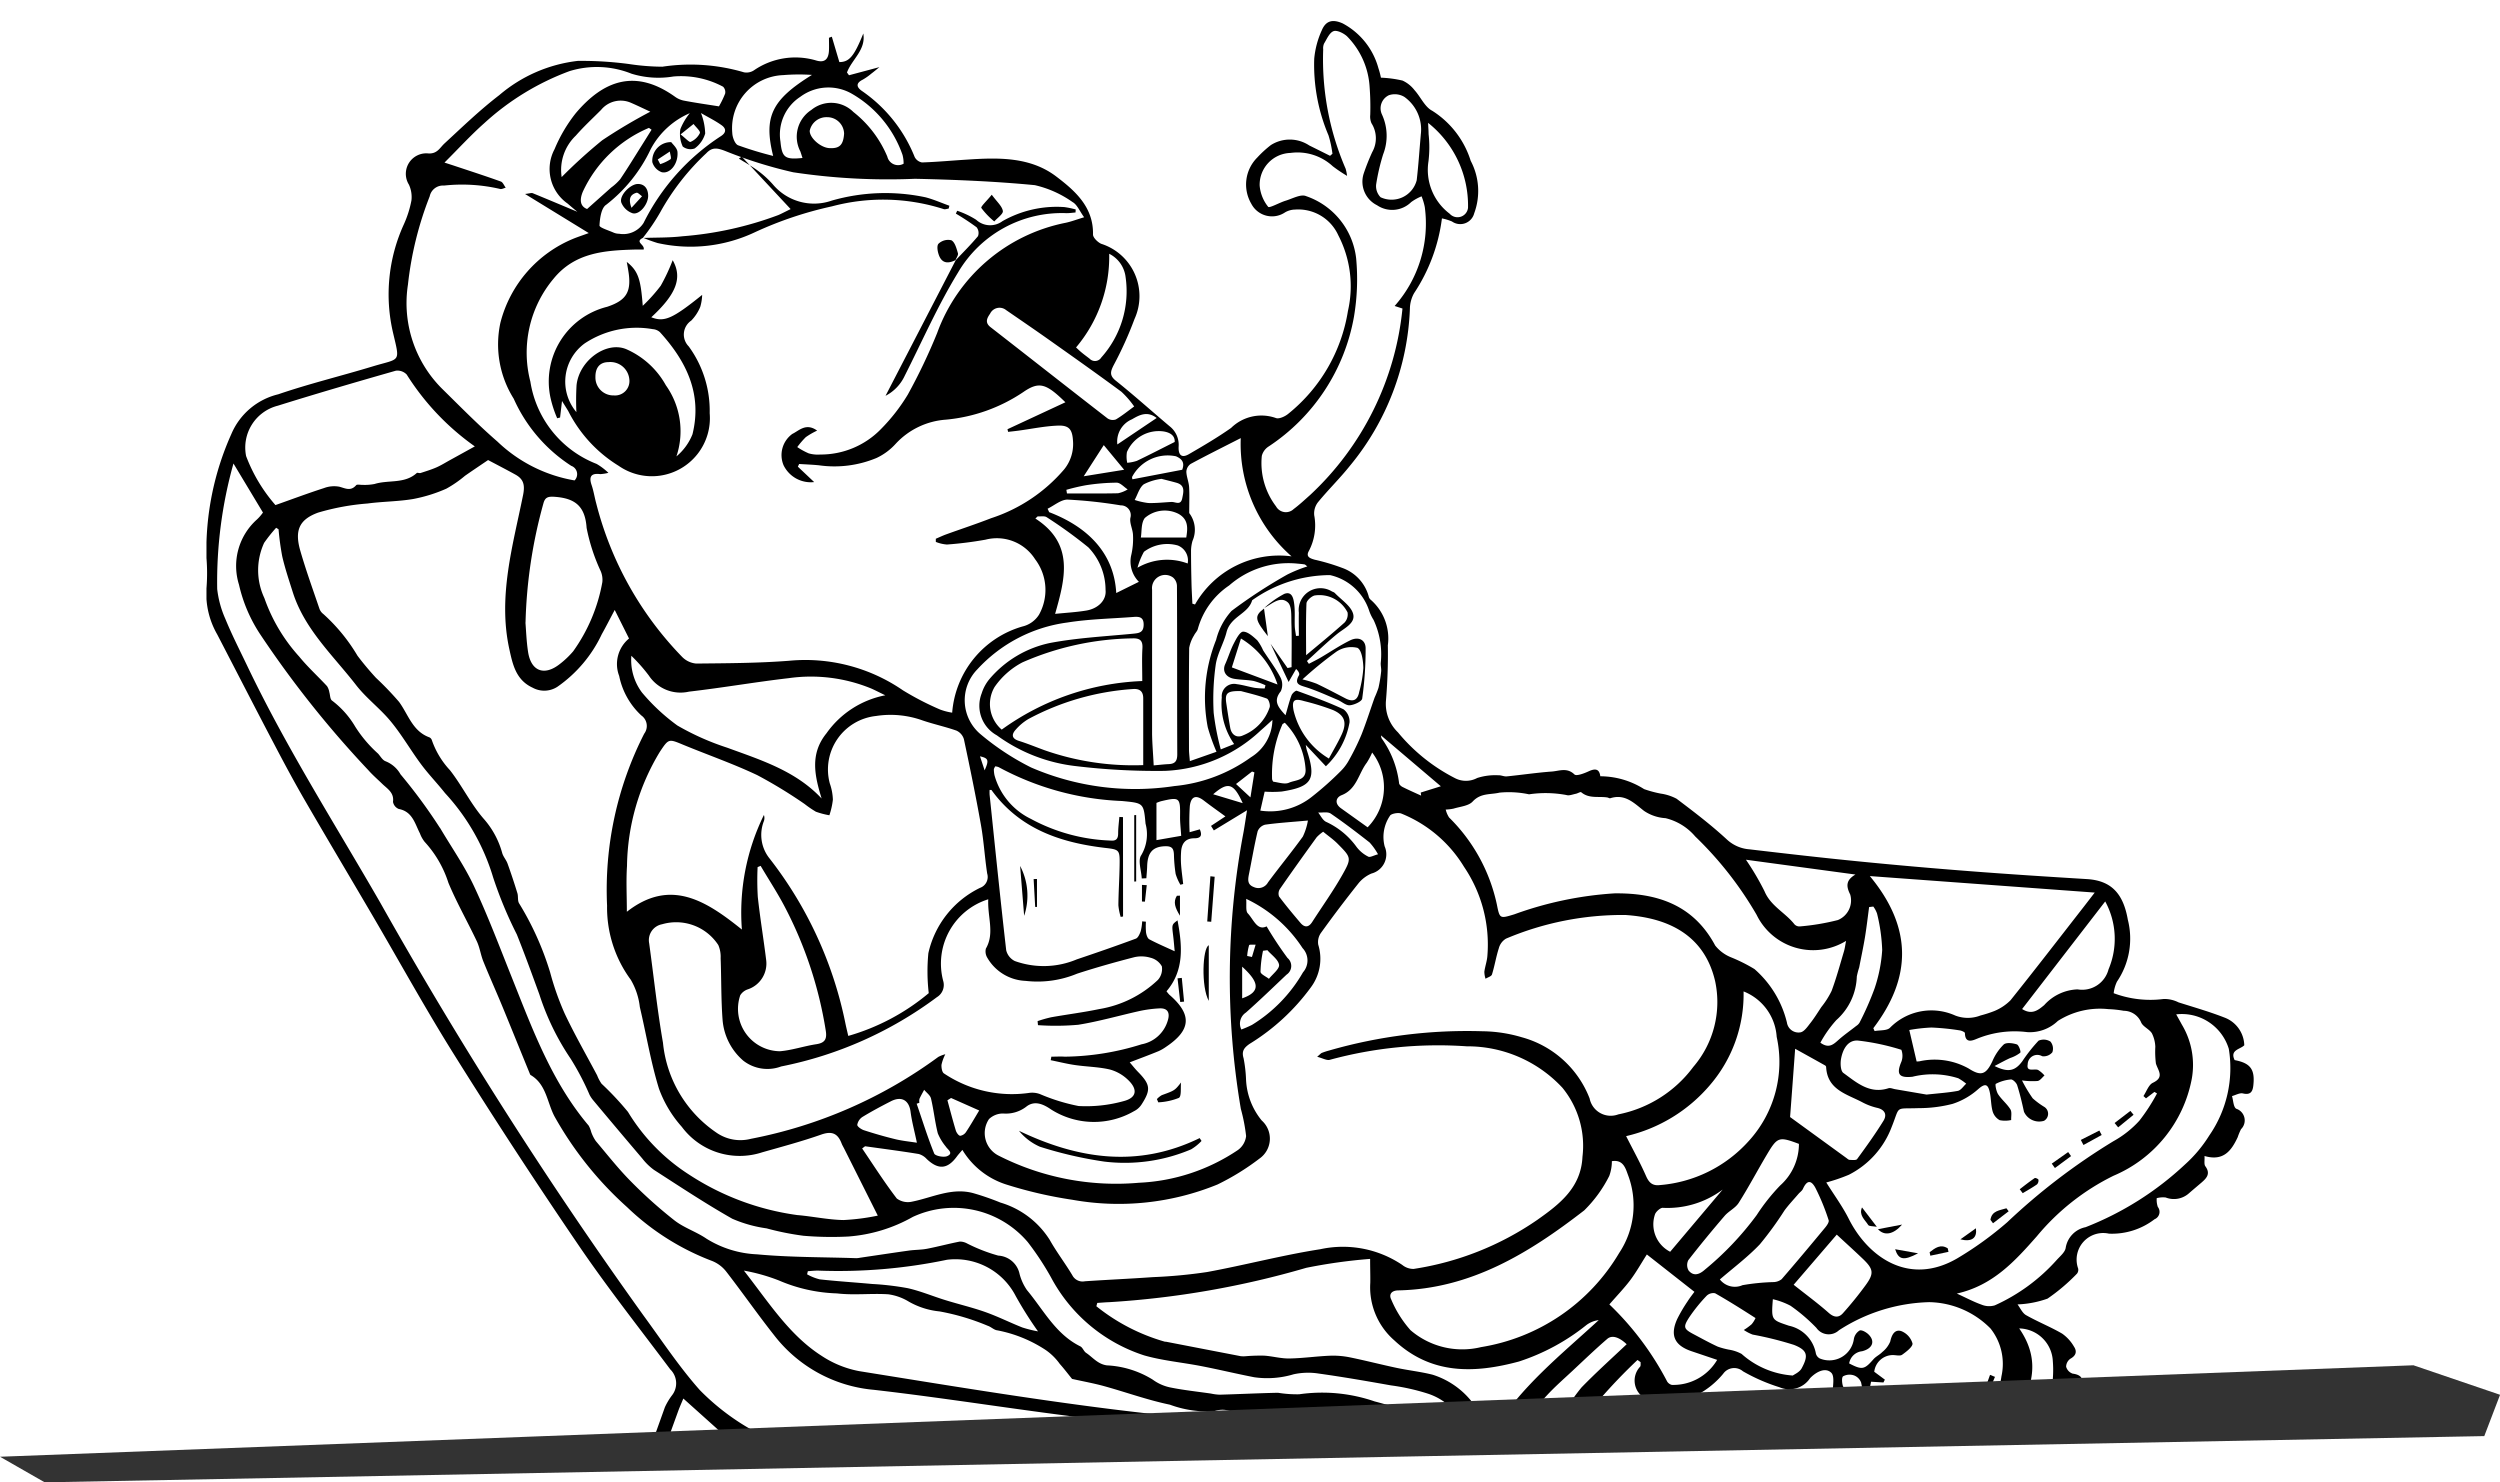
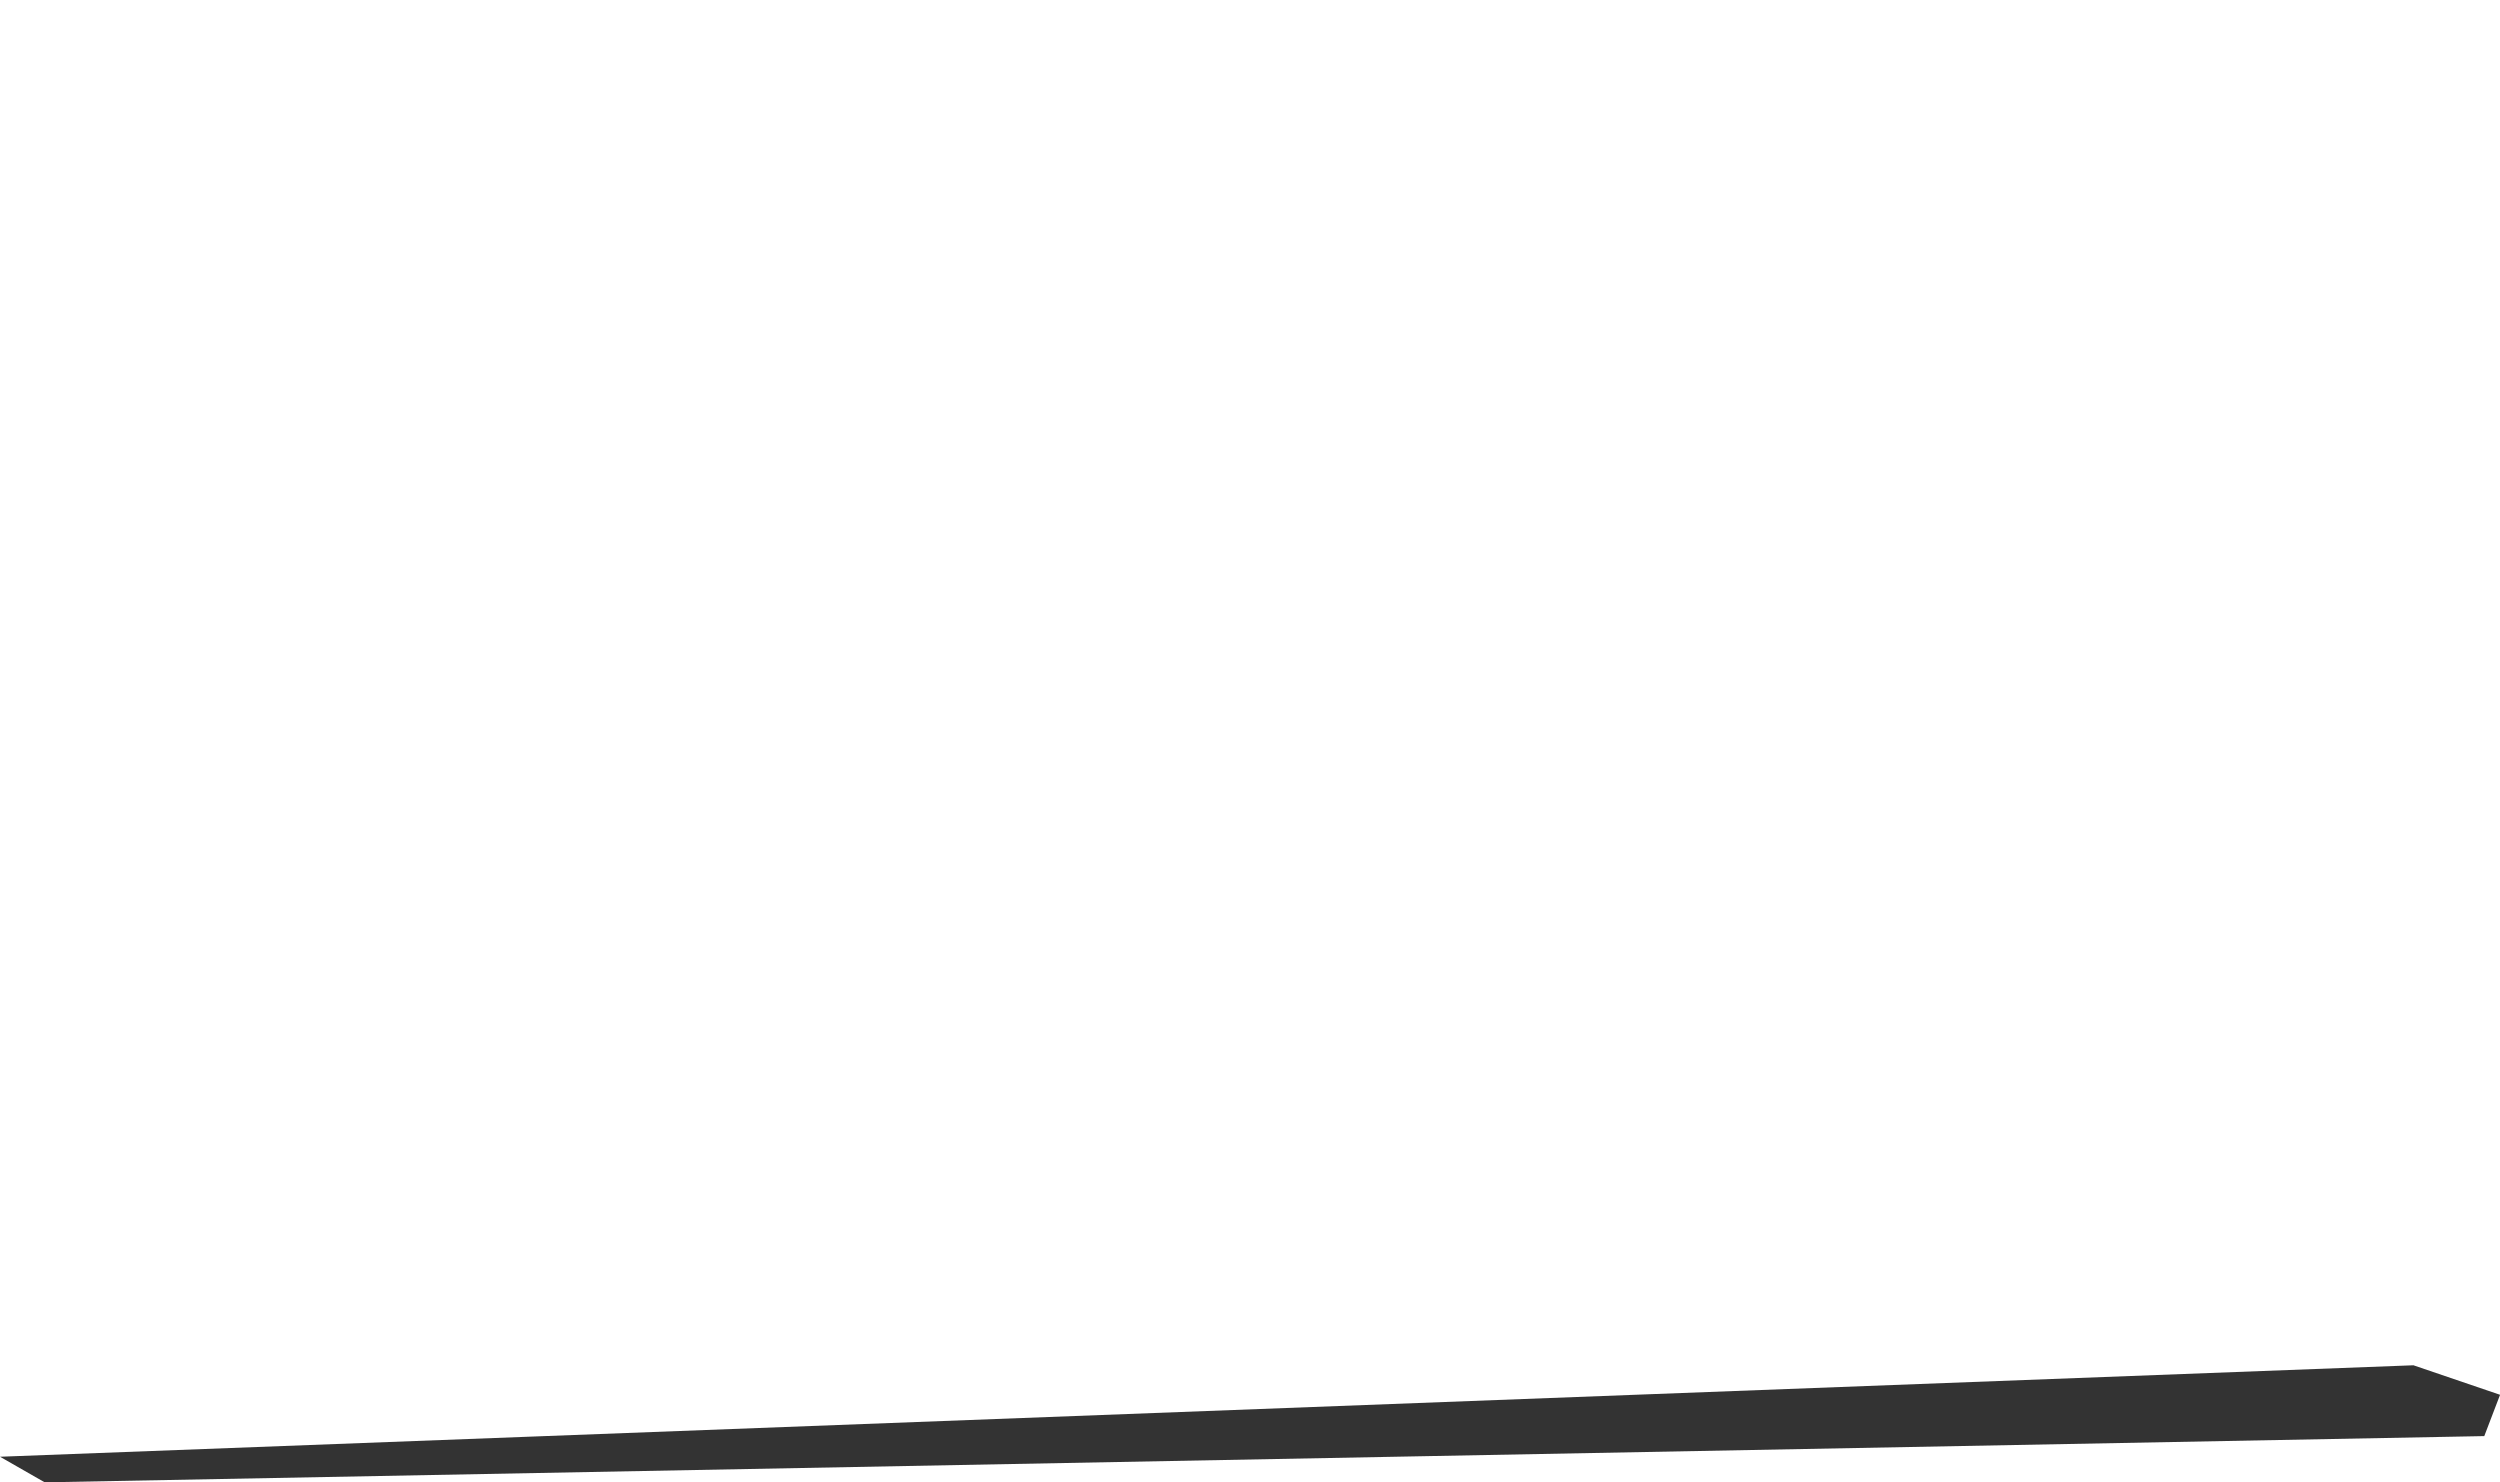
<svg xmlns="http://www.w3.org/2000/svg" width="129.86" height="76.998" viewBox="0 0 129.86 76.998">
  <defs>
    <clipPath id="clip-path">
-       <path id="Pfad_4327" data-name="Pfad 4327" d="M0,0H113.135V72.717L0,76.307Z" transform="translate(903.856 3425.813)" fill="#fff" stroke="#707070" stroke-width="1" />
-     </clipPath>
+       </clipPath>
  </defs>
  <g id="liegen-froschi" transform="translate(-896.069 -3434.532)">
    <g id="Gruppe_4464" data-name="Gruppe 4464" transform="translate(2.938 8.719)">
      <g id="Gruppe_maskieren_73" data-name="Gruppe maskieren 73" clip-path="url(#clip-path)">
        <g id="Gruppe_4440" data-name="Gruppe 4440" transform="translate(574.567 3173.463)">
          <path id="Pfad_3845" data-name="Pfad 3845" d="M363.381,265.249l.391,1.318c.514,0,.768-.3,1.244-1.483.146.855-.6,1.346-.848,2.024l.105.144,1.58-.422c-.141.114-.276.229-.418.336a2.955,2.955,0,0,1-.452.317c-.4.2-.29.418-.016.6a7.562,7.562,0,0,1,2.717,3.414.533.533,0,0,0,.38.284c.79-.026,1.578-.1,2.368-.149,1.611-.108,3.259-.142,4.6.874.96.729,1.947,1.578,1.916,3.019,0,.161.242.4.426.482a2.855,2.855,0,0,1,1.73,3.906,19.317,19.317,0,0,1-1.092,2.416c-.16.323-.214.522.125.793.951.76,1.857,1.577,2.789,2.361a1.225,1.225,0,0,1,.47,1.059c-.02.391.122.631.532.393.745-.432,1.491-.869,2.194-1.364a2.247,2.247,0,0,1,2.322-.515c.163.068.491-.083.659-.229a8.588,8.588,0,0,0,3.087-5.33,5.744,5.744,0,0,0-.5-3.931,2.281,2.281,0,0,0-2.246-1.337,1.062,1.062,0,0,0-.521.146,1.211,1.211,0,0,1-1.752-.448,1.978,1.978,0,0,1,.309-2.4,5.582,5.582,0,0,1,.707-.648,1.828,1.828,0,0,1,1.993.019c.361.178.721.359,1.082.539l.124-.108a5.554,5.554,0,0,0-.206-.957,9.376,9.376,0,0,1-.741-3.974,4.544,4.544,0,0,1,.393-1.48c.212-.506.565-.588,1.08-.362a3.745,3.745,0,0,1,1.859,2.322,4.142,4.142,0,0,1,.133.5,5.919,5.919,0,0,1,1.124.151,1.67,1.67,0,0,1,.623.5c.317.35.531.869.916,1.067a4.75,4.75,0,0,1,2,2.6,3.343,3.343,0,0,1,.182,2.726.747.747,0,0,1-1.154.426,2.733,2.733,0,0,0-.522-.161,9.092,9.092,0,0,1-1.447,3.885,1.7,1.7,0,0,0-.217.806,13.592,13.592,0,0,1-3.116,8.161c-.524.655-1.129,1.245-1.661,1.895a.953.953,0,0,0-.193.676,2.842,2.842,0,0,1-.288,1.87c-.158.3.1.373.312.436a10.779,10.779,0,0,1,1.438.429,2.179,2.179,0,0,1,1.364,1.463.315.315,0,0,0,.09.173,2.664,2.664,0,0,1,.908,2.382,28.786,28.786,0,0,1-.1,2.9,2.048,2.048,0,0,0,.624,1.62,9.344,9.344,0,0,0,2.964,2.38,1.233,1.233,0,0,0,1.153-.008,3.073,3.073,0,0,1,1.1-.141c.143-.01.293.072.435.058.78-.078,1.557-.195,2.339-.252.387-.028.794-.223,1.178.151.1.1.509-.056.743-.165.348-.161.552-.12.6.26a4.266,4.266,0,0,1,2.276.667,6.011,6.011,0,0,0,.863.233,2.518,2.518,0,0,1,.824.267c.9.679,1.8,1.364,2.624,2.127a1.922,1.922,0,0,0,1.159.5c1.9.225,3.8.442,5.708.63q2.885.286,5.776.508c2.013.156,4.029.285,6.045.408,1.224.075,1.882.7,2.127,2.111a3.974,3.974,0,0,1-.565,3.217,1.907,1.907,0,0,0-.17.6,5.413,5.413,0,0,0,2.6.3,1.638,1.638,0,0,1,.768.176c.794.252,1.6.482,2.373.784a1.583,1.583,0,0,1,1.043,1.443c-.2.215-.765.234-.5.772.825.156,1.066.484.968,1.332-.036.313-.153.489-.535.4-.169-.042-.379.086-.571.137.069.226.071.571.221.658a.637.637,0,0,1,.249,1.06,3.1,3.1,0,0,0-.173.415c-.326.7-.738,1.267-1.725.979.014.228-.035.426.043.533.282.385.069.615-.2.848-.217.185-.435.368-.65.555a1.172,1.172,0,0,1-1.211.219,1.286,1.286,0,0,0-.464.035,1.158,1.158,0,0,0,.056.455.413.413,0,0,1-.169.64,3.63,3.63,0,0,1-2.368.749,1.381,1.381,0,0,0-1.6,1.813.323.323,0,0,1-.059.262,9.889,9.889,0,0,1-1.532,1.3,5.206,5.206,0,0,1-1.559.3c.143.187.251.45.445.559.609.346,1.268.606,1.873.959a2.11,2.11,0,0,1,.617.679c.157.237.114.456-.181.62a.516.516,0,0,0-.229.42.527.527,0,0,0,.34.359c.871.117.331.763.432,1.15.092.352-.183.45-.507.534-.256.067-.632.3-.652.493-.025.246.253.523.44.856-.4.445-.035,1.806-1.534,1.347a2.22,2.22,0,0,1-.377,1.951c-.585.664-1.258.234-1.876.329a1.03,1.03,0,0,0-.057.169c-.048.365.039.874-.167,1.066a5.159,5.159,0,0,1-1.477.816c-.118.051-.365-.1-.508-.22a.647.647,0,0,0-1.088.159,1.6,1.6,0,0,1-2.224.593,2.645,2.645,0,0,0-2.239-.047,1.3,1.3,0,0,0-.561.592,1.133,1.133,0,0,1-1.6.5,3.218,3.218,0,0,1-.6-.45c-.379-.318-.724-.208-.813.274-.059.322-.2.524-.568.488a3.366,3.366,0,0,0-.66.009.574.574,0,0,1-.712-.455c-.1-.343-.267-.529-.607-.117-1.84,2.239-3.7,4.459-5.555,6.688-1.124,1.353-2.188,2.759-3.375,4.054a3.393,3.393,0,0,1-2.954,1.2,3.247,3.247,0,0,1-2.59-1.781,21.462,21.462,0,0,1-1.155-3.4c-.707-2.406-1.372-4.825-2.067-7.235-.251-.871-.272-.828-1.185-.9-1.707-.135-3.411-.318-5.116-.484-1.4-.137-2.81-.266-4.213-.421-1.284-.142-2.564-.317-3.846-.472-1.233-.15-2.466-.292-3.7-.438a4.085,4.085,0,0,1-.9-.115c-.668-.24-1.106.14-1.575.489-3.955,2.943-7.9,5.895-11.873,8.817a20.876,20.876,0,0,1-3.016,1.948,3.9,3.9,0,0,1-4.355-.856,4.459,4.459,0,0,1-1.362-4.988c1.158-3.488,2.432-6.938,3.667-10.4a3.311,3.311,0,0,1,.356-.6,1.011,1.011,0,0,0-.078-1.365c-1.592-2.128-3.243-4.216-4.738-6.411q-3.331-4.888-6.469-9.906c-1.5-2.392-2.862-4.873-4.291-7.311-1.158-1.976-2.332-3.943-3.48-5.926-.554-.956-1.076-1.93-1.589-2.909-1-1.9-1.977-3.809-2.966-5.713a4.246,4.246,0,0,1-.56-2.367,9.816,9.816,0,0,0,0-1.625,14.789,14.789,0,0,1,1.291-6.409,3.546,3.546,0,0,1,2.437-2.071c1.61-.551,3.272-.952,4.9-1.447,1.452-.44,1.438-.168,1.069-1.734a8.755,8.755,0,0,1,.56-5.653,5.472,5.472,0,0,0,.392-1.238,1.527,1.527,0,0,0-.131-.819,1.064,1.064,0,0,1,1.028-1.619c.453.015.578-.3.829-.529.926-.855,1.837-1.735,2.835-2.5a7.619,7.619,0,0,1,4.083-1.78,18.7,18.7,0,0,1,2.644.161,12.077,12.077,0,0,0,1.745.141,9.8,9.8,0,0,1,4.242.292.7.7,0,0,0,.509-.1,3.8,3.8,0,0,1,3.219-.521c.448.143.665-.044.685-.521.009-.217,0-.434,0-.652Zm-9.81,10.449c-.449.22.108.342.037.607-.139,0-.292,0-.445,0-1.575.045-3.122.148-4.235,1.514a5.984,5.984,0,0,0-1.205,5.348,5.494,5.494,0,0,0,3.439,4.273,3.239,3.239,0,0,1,.614.464,2.276,2.276,0,0,1-.42.067c-.5-.064-.6.147-.446.588.1.3.149.625.234.934a17.675,17.675,0,0,0,4.462,7.972,1.16,1.16,0,0,0,.732.346c1.608-.017,3.22-.021,4.822-.145a8.942,8.942,0,0,1,5.916,1.536,15,15,0,0,0,1.936,1,3.233,3.233,0,0,0,.621.16,5.064,5.064,0,0,1,3.659-4.479,1.393,1.393,0,0,0,.854-.615,2.639,2.639,0,0,0-.208-2.88,2.352,2.352,0,0,0-2.569-1.013,19.271,19.271,0,0,1-2.007.253,1.915,1.915,0,0,1-.579-.136l0-.164c.179-.076.355-.161.537-.227.779-.282,1.567-.541,2.34-.842a8.409,8.409,0,0,0,3.792-2.537,2.082,2.082,0,0,0,.458-1.462c-.033-.6-.192-.833-.789-.809-.685.027-1.366.17-2.048.262-.178.024-.356.042-.534.063l-.034-.137,3.009-1.4c-1-.98-1.363-1.1-2.194-.526a8.59,8.59,0,0,1-4.016,1.429,3.929,3.929,0,0,0-2.6,1.247,3.125,3.125,0,0,1-1,.743,5.687,5.687,0,0,1-2.986.381c-.343-.035-.689-.046-1.034-.069l-.067.14.847.8a1.571,1.571,0,0,1-1.589-.874,1.358,1.358,0,0,1,.455-1.628c.345-.165.711-.592,1.288-.171a3.825,3.825,0,0,0-.59.34,4.46,4.46,0,0,0-.442.515,3.6,3.6,0,0,0,.593.326,1.714,1.714,0,0,0,.6.061,4.361,4.361,0,0,0,3.148-1.316,9.547,9.547,0,0,0,1.4-1.795,29.968,29.968,0,0,0,1.525-3.2,8.956,8.956,0,0,1,6.683-5.728c.287-.062.565-.168.952-.286-.239-.328-.363-.656-.6-.788a5.541,5.541,0,0,0-1.959-.879c-2.067-.2-4.149-.284-6.227-.331a33.028,33.028,0,0,1-6.326-.338,23.016,23.016,0,0,1-3.492-1.091c-.43-.169-.7-.238-1.02.1a12.427,12.427,0,0,0-2.394,3.067,10.4,10.4,0,0,1-.907,1.336Zm11.535,47.187-.15.113c.592.872,1.158,1.763,1.8,2.6a.971.971,0,0,0,.8.162c1.047-.21,2.048-.739,3.159-.444a14.01,14.01,0,0,1,1.423.493,4.556,4.556,0,0,1,2.563,1.94c.354.632.8,1.21,1.172,1.834a.6.6,0,0,0,.657.314c1.177-.08,2.357-.131,3.535-.215a25.773,25.773,0,0,0,2.811-.265c1.965-.36,3.9-.876,5.876-1.184a5.519,5.519,0,0,1,4.258.814.921.921,0,0,0,.593.209,15.361,15.361,0,0,0,6.425-2.549c1.164-.821,2.272-1.676,2.345-3.279a4.76,4.76,0,0,0-1.039-3.579,6.731,6.731,0,0,0-4.97-2.156,21.422,21.422,0,0,0-7.112.7c-.162.047-.375-.084-.66-.156.164-.142.2-.185.237-.2a3.406,3.406,0,0,1,.384-.126,25.876,25.876,0,0,1,7.985-1,7.394,7.394,0,0,1,2.029.313,5.254,5.254,0,0,1,3.518,3.18,1.117,1.117,0,0,0,1.49.824,6.391,6.391,0,0,0,3.893-2.464,5.168,5.168,0,0,0,1.136-4.453c-.564-2.434-2.488-3.3-4.672-3.44A15.537,15.537,0,0,0,398.4,312.1a.823.823,0,0,0-.372.5c-.144.445-.216.913-.356,1.361-.031.1-.219.149-.334.222a1.243,1.243,0,0,1-.062-.364c.038-.283.142-.56.159-.843a7.2,7.2,0,0,0-1.216-4.609,6.761,6.761,0,0,0-3.265-2.768c-.167-.06-.534.012-.584.124a1.959,1.959,0,0,0-.272,1.586,1.031,1.031,0,0,1-.686,1.409,1.762,1.762,0,0,0-.662.493q-1.01,1.268-1.957,2.584a.826.826,0,0,0-.144.623,2.483,2.483,0,0,1-.385,2.213,11.16,11.16,0,0,1-3.181,2.934c-.277.194-.428.369-.313.749a7.134,7.134,0,0,1,.127,1.1,3.6,3.6,0,0,0,.816,2.133,1.262,1.262,0,0,1-.113,1.974,12.787,12.787,0,0,1-2.185,1.349,13.583,13.583,0,0,1-7.545.793,22.054,22.054,0,0,1-3.382-.778,4.113,4.113,0,0,1-2.325-1.812c-.124.147-.2.229-.27.321-.493.686-.974.729-1.582.153a.894.894,0,0,0-.418-.261C366.963,323.134,366.034,323.014,365.106,322.884ZM332.3,287.419a22.752,22.752,0,0,0-.845,6.521,5.266,5.266,0,0,0,.421,1.545c.333.813.734,1.6,1.113,2.391,2.034,4.27,4.576,8.256,6.931,12.346a231.127,231.127,0,0,0,13.669,21.44c.96,1.31,1.86,2.677,2.935,3.887a12.081,12.081,0,0,0,6.81,3.483c3.421.729,6.883,1.3,10.351,1.756,5.216.681,10.444,1.316,15.685,1.749,4.482.37,8.99.433,13.487.6a1.277,1.277,0,0,0,.841-.353,2.51,2.51,0,0,0,.6-2.63,1.181,1.181,0,0,0-1.42-1.007c-.554.02-1.107.067-1.647.1-.211.4-.423.8-.631,1.208a2.042,2.042,0,0,1-1.122,1.179.3.3,0,0,0-.177.211c-.021.392-.291.437-.572.4a7.56,7.56,0,0,1-2.642-.4,2.067,2.067,0,0,1-1.178-1.216c-.122-.369-.262-.735-.35-1.112-.123-.529-.435-.7-.966-.749-5.421-.537-10.844-1.056-16.256-1.676-3.932-.451-7.84-1.106-11.771-1.556a7.356,7.356,0,0,1-5.183-2.838c-.85-1.075-1.633-2.2-2.473-3.286a1.766,1.766,0,0,0-.744-.568,13.021,13.021,0,0,1-4.414-2.792,18.349,18.349,0,0,1-3.766-4.7c-.393-.724-.426-1.685-1.247-2.166-.025-.014-.039-.054-.051-.085-.468-1.144-.931-2.29-1.4-3.432-.33-.8-.685-1.585-1.008-2.385-.137-.34-.184-.719-.34-1.049-.48-1.018-1.044-2-1.475-3.036a5.7,5.7,0,0,0-1.233-2.126,1.561,1.561,0,0,1-.245-.438c-.264-.511-.385-1.134-1.1-1.271a.488.488,0,0,1-.3-.369c.065-.484-.292-.676-.561-.938-.243-.236-.5-.458-.724-.712a53.6,53.6,0,0,1-5.577-7,7.767,7.767,0,0,1-1.138-2.632,3.237,3.237,0,0,1,.932-3.385,2.4,2.4,0,0,0,.313-.361Zm13.226-.179c-.381.259-.795.535-1.2.818a5.965,5.965,0,0,1-.971.67,7.8,7.8,0,0,1-1.718.535c-.78.133-1.584.128-2.37.234a12.365,12.365,0,0,0-2.57.473c-1.006.366-1.223.95-.923,1.988.292,1.013.653,2.007.992,3.006a.6.6,0,0,0,.205.276,9.259,9.259,0,0,1,1.771,2.163c.3.4.623.782.96,1.149A15.944,15.944,0,0,1,340.9,299.8c.482.655.7,1.525,1.575,1.843a.245.245,0,0,1,.131.149,4.383,4.383,0,0,0,.939,1.557c.64.818,1.1,1.788,1.784,2.559a4.459,4.459,0,0,1,.934,1.757c.058.188.206.347.273.533q.275.765.513,1.543c.052.17,0,.386.09.529a15.374,15.374,0,0,1,1.612,3.587,14.384,14.384,0,0,0,.754,2.135c.516,1.091,1.119,2.141,1.685,3.208a2.026,2.026,0,0,0,.231.437,15.331,15.331,0,0,1,1.371,1.463,10.042,10.042,0,0,0,3.177,3.258,13.622,13.622,0,0,0,5.612,2.1c.8.067,1.6.244,2.4.259a11.336,11.336,0,0,0,1.788-.23L364.02,323c-.046-.091-.1-.179-.135-.273-.2-.513-.5-.643-1.053-.45-1,.352-2.037.629-3.062.92a3.746,3.746,0,0,1-4.18-1.32,6.114,6.114,0,0,1-1.188-1.985c-.427-1.383-.659-2.827-.994-4.241a3.572,3.572,0,0,0-.47-1.416,6.317,6.317,0,0,1-1.231-3.846,17.858,17.858,0,0,1,1.929-8.936.666.666,0,0,0-.15-.947,3.827,3.827,0,0,1-1.15-2.051,1.718,1.718,0,0,1,.511-1.945l-.743-1.484c-.28.528-.47.9-.676,1.269a6.9,6.9,0,0,1-2.3,2.721,1.252,1.252,0,0,1-1.291.047c-.868-.4-1.035-1.215-1.207-2-.6-2.744.184-5.38.718-8.027.1-.515.014-.815-.415-1.047C346.474,287.736,346.009,287.495,345.526,287.24Zm22.89,27.692a9.817,9.817,0,0,1-.02-2.077,4.973,4.973,0,0,1,2.683-3.393.6.6,0,0,0,.373-.741c-.129-.836-.175-1.685-.323-2.517-.265-1.495-.571-2.983-.888-4.468a.71.71,0,0,0-.389-.443c-.57-.2-1.169-.329-1.743-.523a4.928,4.928,0,0,0-2.445-.234,2.793,2.793,0,0,0-2.388,3.5,2.8,2.8,0,0,1,.16.844,3.847,3.847,0,0,1-.182.811,4.087,4.087,0,0,1-.7-.184,5.476,5.476,0,0,1-.585-.4,24.616,24.616,0,0,0-2.461-1.5c-1.251-.592-2.566-1.049-3.848-1.578-.754-.312-.751-.325-1.211.365a11.723,11.723,0,0,0-1.707,5.928c-.051.78-.008,1.567-.008,2.382,2.255-1.764,4.109-.579,5.976.924a11.506,11.506,0,0,1,1.144-5.952.489.489,0,0,1-.006.33,1.955,1.955,0,0,0,.262,1.882,20.567,20.567,0,0,1,3.961,8.536c.047.238.106.473.164.729A11.4,11.4,0,0,0,368.416,314.931Zm10.093-3.983-.123.022a2.948,2.948,0,0,1-.12-.609c.007-.693.054-1.386.064-2.079.013-.808-.008-.811-.782-.9-2.325-.278-4.427-1-5.871-3-.011-.016-.059-.005-.1-.008a2.376,2.376,0,0,0,0,.252c.281,2.692.554,5.385.862,8.075a.843.843,0,0,0,.445.56,4.426,4.426,0,0,0,3.224-.086c1.026-.345,2.05-.7,3.065-1.076.118-.044.2-.242.254-.387a2.593,2.593,0,0,0,.075-.511l.194.017a3.761,3.761,0,0,0,.007.562c.019.126.074.3.168.353.423.224.865.412,1.32.622-.025-.255-.046-.539-.081-.821-.069-.563-.072-.563.228-.785.25,1.322.356,2.6-.572,3.684a1.82,1.82,0,0,0,.146.177c1.185,1.026,1.14,1.826-.157,2.7a2.283,2.283,0,0,1-.394.23c-.483.2-.972.379-1.506.585.148.171.28.341.43.494.64.653.68.922.193,1.681a.985.985,0,0,1-.4.361,4.153,4.153,0,0,1-4.3-.084c-.4-.276-.87-.5-1.312-.137a1.738,1.738,0,0,1-1.176.342,1.054,1.054,0,0,0-.744.289,1.309,1.309,0,0,0,.5,1.9,13.467,13.467,0,0,0,7.286,1.408,9.986,9.986,0,0,0,5.143-1.7,1.041,1.041,0,0,0,.426-.724,9.08,9.08,0,0,0-.274-1.415,40.578,40.578,0,0,1,.145-14.4c.062-.356.114-.714.177-1.11l-1.724,1.048-.147-.236.747-.493c-.382-.28-.758-.544-1.122-.824-.4-.306-.664-.225-.726.287a11.879,11.879,0,0,0-.011,1.359l.53-.15c.144.341.033.465-.29.465-.468,0-.659.286-.683.714a5.052,5.052,0,0,0,0,.66c.025.332.072.663.109,1l-.143.04a2.562,2.562,0,0,1-.248-.561,7.77,7.77,0,0,1-.089-1.009c-.015-.3-.091-.44-.453-.431-.662.018-.918.34-.938,1.043-.006.207-.027.413-.042.62l-.239.011c-.02-.412-.213-.949-.025-1.21a2.123,2.123,0,0,0,.222-1.637c-.1-1.08-.1-1.067-1.222-1.176a14.677,14.677,0,0,1-6.407-1.759.589.589,0,0,0-.183-.041c-.031.072-.068.117-.067.162a1.548,1.548,0,0,0,.033.3,3.579,3.579,0,0,0,1.894,2.268,9.356,9.356,0,0,0,4.129,1.124c.282.028.4-.077.4-.368s.04-.573.063-.859l.189.01Zm-7-.894a3.5,3.5,0,0,0-2.342,4.242.74.74,0,0,1-.327.842,20.027,20.027,0,0,1-8.091,3.6,2.036,2.036,0,0,1-1.973-.306,3.115,3.115,0,0,1-1.07-2.123c-.08-1.06-.06-2.129-.1-3.193a1.538,1.538,0,0,0-.121-.683,2.614,2.614,0,0,0-2.923-1.081.839.839,0,0,0-.669.984c.238,1.725.42,3.46.718,5.174a6.4,6.4,0,0,0,2.763,4.657,2.182,2.182,0,0,0,1.81.328,24.154,24.154,0,0,0,9.73-4.253,1.72,1.72,0,0,1,.363-.139,2.235,2.235,0,0,0-.2.552c-.007.15.029.384.129.445a6.336,6.336,0,0,0,4.451,1.008,1.182,1.182,0,0,1,.526.061,9.862,9.862,0,0,0,2.015.624,7.264,7.264,0,0,0,2.339-.254c.682-.174.75-.607.234-1.1a2.172,2.172,0,0,0-.949-.543c-.588-.137-1.206-.143-1.807-.231-.424-.061-.842-.167-1.263-.252l.032-.183c.234,0,.47-.016.7,0a13.7,13.7,0,0,0,3.984-.642,1.75,1.75,0,0,0,1.365-1.238c.117-.379.017-.655-.443-.628a6.406,6.406,0,0,0-1,.131c-1.071.237-2.129.547-3.21.72a13.431,13.431,0,0,1-2.09.02l-.021-.209a6.52,6.52,0,0,1,.7-.2c.832-.149,1.672-.253,2.5-.426a5.779,5.779,0,0,0,3.047-1.512.853.853,0,0,0,.208-.709.928.928,0,0,0-.585-.445,1.653,1.653,0,0,0-.852-.028c-.994.257-1.984.536-2.961.853a5.369,5.369,0,0,1-2.678.376,2.408,2.408,0,0,1-1.995-1.21.629.629,0,0,1-.07-.466C371.846,311.815,371.464,311,371.507,310.054Zm26.633,28.607c.131.245.008.49-.332.623-.4.158-.518-.168-.679-.429a20.826,20.826,0,0,0-1.437-2.247,3.143,3.143,0,0,0-1.325-.866,11.107,11.107,0,0,0-1.941-.437c-1.249-.222-2.5-.439-3.756-.615a3.545,3.545,0,0,0-1.305.038,4.738,4.738,0,0,1-2.046.153c-.919-.178-1.829-.4-2.746-.577-.988-.193-2-.281-2.965-.556a8.407,8.407,0,0,1-4.843-4.054,14.691,14.691,0,0,0-1.21-1.835,5.045,5.045,0,0,0-5.969-1.306,8.011,8.011,0,0,1-3.349,1.019,17.4,17.4,0,0,1-2.327-.039,14.246,14.246,0,0,1-1.921-.385,6.766,6.766,0,0,1-1.781-.5c-1.388-.786-2.721-1.671-4.064-2.535a3.016,3.016,0,0,1-.615-.6c-.852-1-1.694-2-2.538-3.011a1.58,1.58,0,0,1-.194-.287,13.83,13.83,0,0,0-.978-1.87A13.1,13.1,0,0,1,348.191,315c-.381-1.044-.759-2.088-1.172-3.119a21.188,21.188,0,0,1-1.23-2.961,11.165,11.165,0,0,0-2.5-4.381c-.4-.506-.854-.973-1.239-1.491-.545-.732-1-1.531-1.582-2.235-.55-.67-1.269-1.2-1.8-1.887-1.194-1.541-2.678-2.893-3.29-4.832-.193-.612-.4-1.223-.544-1.848a13.9,13.9,0,0,1-.192-1.41l-.125-.078a8.028,8.028,0,0,0-.624.783,3.4,3.4,0,0,0,.014,2.872,8.887,8.887,0,0,0,1.807,3.035c.443.544.969,1.02,1.447,1.537a.827.827,0,0,1,.119.317c.043.142.034.332.125.421a4.643,4.643,0,0,1,1.216,1.36,6.67,6.67,0,0,0,1.193,1.409c.122.138.228.333.382.392a1.54,1.54,0,0,1,.782.681,27.525,27.525,0,0,1,2.01,2.725c.015.03.041.054.058.083.59,1,1.262,1.961,1.751,3.007.723,1.546,1.327,3.148,1.961,4.734,1.079,2.7,2.077,5.435,3.994,7.7a1.382,1.382,0,0,1,.129.324,2.006,2.006,0,0,0,.239.474c.6.71,1.174,1.443,1.826,2.1a23.913,23.913,0,0,0,2.265,2.026c.5.388,1.138.589,1.662.949a5.4,5.4,0,0,0,2.624.811c1.71.159,3.437.142,5.156.2a1.115,1.115,0,0,0,.2-.024c.846-.124,1.692-.253,2.539-.372.313-.043.634-.035.943-.095.568-.11,1.127-.262,1.694-.372a.789.789,0,0,1,.381.1,8.7,8.7,0,0,0,1.615.629,1.2,1.2,0,0,1,1.091.88,2.646,2.646,0,0,0,.4.91c.862,1.031,1.488,2.291,2.774,2.925.124.061.177.256.3.337.345.23.591.577,1.071.649a4.967,4.967,0,0,1,2.388.741,2.335,2.335,0,0,0,.911.406c.7.142,1.408.216,2.113.318a2.662,2.662,0,0,0,.448.059c1.011-.028,2.021-.079,3.033-.1a6.2,6.2,0,0,0,1.1.079,8.382,8.382,0,0,1,3.92.369c.7.183,1.4.4,2.085.639a1.292,1.292,0,0,1,.673.415,11.118,11.118,0,0,1,1.081,2.09,4.267,4.267,0,0,0,.884,1.419c.942,1.109,2.957.424,3.4-.639a14.385,14.385,0,0,1,.783-1.761c.219-.375.062-.914.57-1.166.194-.1.313-.356.451-.551a9.366,9.366,0,0,1,.824-1.173c.753-.774,1.559-1.5,2.344-2.241-.384-.367-.759-.494-1.008-.279-.622.536-1.215,1.107-1.815,1.667-.436.407-.886.8-1.292,1.236-.534.571-1.037,1.172-1.542,1.77C398.719,337.9,398.454,338.262,398.14,338.662Zm25.637-19.945c.716.354,1.069.253,1.442-.25a8.3,8.3,0,0,1,.843-1.067.658.658,0,0,1,.617.047.569.569,0,0,1,.1.554.581.581,0,0,1-.53.206.5.5,0,0,0-.752.423c-.076.422.343.206.54.291a1.449,1.449,0,0,1,.333.287c-.117.1-.221.259-.353.286a3.882,3.882,0,0,1-.815-.029,7.14,7.14,0,0,0,.556.929,3.977,3.977,0,0,0,.608.45.42.42,0,0,1-.021.718.864.864,0,0,1-1.041-.471c-.1-.463-.21-.926-.353-1.377-.04-.126-.218-.3-.32-.3a2.07,2.07,0,0,0-.789.228c-.047.024.021.39.12.542.184.28.462.5.637.783.087.14.032.367.042.555a1.467,1.467,0,0,1-.6.007.776.776,0,0,1-.365-.459c-.09-.323-.076-.674-.15-1-.091-.406-.232-.476-.6-.152a3.709,3.709,0,0,1-1.335.766,6.971,6.971,0,0,1-1.753.22c-1.279.047-.947-.156-1.409.986a4.594,4.594,0,0,1-2.221,2.475,8.9,8.9,0,0,1-1.173.4c.411.657.845,1.245,1.168,1.889,1,1.987,3.134,3.519,5.648,2.046a17.851,17.851,0,0,0,2.583-1.868,32.813,32.813,0,0,1,5.516-4.21,5.259,5.259,0,0,0,1.347-1.064,9.819,9.819,0,0,0,.918-1.417l-.135-.08-.437.335-.133-.12c.159-.237.267-.582.488-.688.614-.292.275-.623.16-1a4.917,4.917,0,0,1-.031-.871,1.707,1.707,0,0,0-.178-.7c-.137-.221-.465-.342-.56-.569a.98.98,0,0,0-.9-.6,5.731,5.731,0,0,0-.807-.087,4.078,4.078,0,0,0-2.616.612,2.1,2.1,0,0,1-1.6.582,5.162,5.162,0,0,0-2.587.338c-.229.095-.632.281-.642-.287,0-.051-.177-.129-.278-.142a12.718,12.718,0,0,0-1.462-.147,8.611,8.611,0,0,0-1.15.129l.381,1.634c.023,0,.089,0,.155-.01a3.619,3.619,0,0,1,2.552.378c.638.41.9.319,1.23-.382a2.654,2.654,0,0,1,.587-.867c.134-.118.47-.075.682-.006.1.033.226.379.176.434a1.774,1.774,0,0,1-.523.274C424.351,318.41,424.125,318.533,423.777,318.717Zm-17.1,17.571c0,.405,0,.781,0,1.157a3.061,3.061,0,0,0,.019.551,4.578,4.578,0,0,0,1.685,2.7,2.153,2.153,0,0,0,1.9.513c2.03-.338,4.084-.527,6.117-.845a13.4,13.4,0,0,0,4.865-1.513,5.336,5.336,0,0,0,2.871-4.017,2.959,2.959,0,0,0-.565-2.48,4.579,4.579,0,0,0-3.192-1.372,9.035,9.035,0,0,0-4.684,1.461.779.779,0,0,1-1.171-.124,9.09,9.09,0,0,0-1.344-1.15,3.782,3.782,0,0,0-.918-.34c-.084,1.1-.073,1.07.836,1.378a1.8,1.8,0,0,1,1.4,1.446.4.4,0,0,0,.2.253,1.286,1.286,0,0,0,1.771-1,.648.648,0,0,1,.3-.451c.112-.045.348.09.466.208.353.354.207.734-.342.87a.756.756,0,0,0-.667.632c.677.35.788.322,1.261-.216.128-.147.323-.234.459-.376a1.365,1.365,0,0,0,.414-.546c.075-.352.233-.646.573-.541a.983.983,0,0,1,.582.637c.03.164-.316.434-.539.591-.114.08-.328.012-.5.017a.974.974,0,0,0-.947.867l.551.409-.074.147-.643-.039c-.082.4-.146.7.383.871.186.06.295.523.324.814.011.111-.315.375-.457.354a.71.71,0,0,1-.493-.416c-.135-.516-.157-1.061-.274-1.583a.631.631,0,0,0-.375-.37.708.708,0,0,0-.557.047c-.084.057-.064.341-.014.5a2.945,2.945,0,0,0,.3.522.666.666,0,0,1-.245.889.487.487,0,0,1-.471,0,.661.661,0,0,1-.178-.9c.016-.029.064-.052.063-.076-.01-.386.125-.926-.075-1.12-.3-.289-.76-.054-1.072.257a.261.261,0,0,0-.034.038,1.294,1.294,0,0,1-1.584.459,9.4,9.4,0,0,1-1.894-.827.7.7,0,0,0-1.028.128A4.422,4.422,0,0,1,406.674,336.287Zm-49.161-67.42a4.874,4.874,0,0,0,.322-.663.392.392,0,0,0-.109-.359,4.623,4.623,0,0,0-2.583-.529,4.734,4.734,0,0,1-2.176-.147,4.824,4.824,0,0,0-3.217-.132,13.459,13.459,0,0,0-4.423,2.7c-.7.62-1.335,1.317-2.071,2.05.248.081.371.12.492.16.813.271,1.629.534,2.435.824.109.039.17.211.254.321-.1.024-.208.089-.293.065a8.709,8.709,0,0,0-2.912-.176.705.705,0,0,0-.744.56,17.773,17.773,0,0,0-1.13,4.589,6.281,6.281,0,0,0,1.746,5.377c.953.937,1.89,1.894,2.9,2.77a7.646,7.646,0,0,0,4.01,2.02.46.46,0,0,0-.172-.757,8.054,8.054,0,0,1-2.989-3.487,5.305,5.305,0,0,1-.692-3.946,6.442,6.442,0,0,1,3.833-4.383c.192-.076.389-.142.757-.275l-3.31-2.031c.237-.027.33-.067.4-.04.8.328,1.6.666,2.316.965-.118-.1-.314-.258-.5-.423a2.189,2.189,0,0,1-.683-2.829,7.879,7.879,0,0,1,1.1-1.868c1.431-1.693,3.09-2.341,5.172-.845a1.159,1.159,0,0,0,.452.192C356.27,268.679,356.864,268.765,357.513,268.867Zm-1.85,67.12c-.1.244-.19.44-.263.641-1.27,3.5-2.525,7-3.814,10.49a3.821,3.821,0,0,0,1.189,4.343,3.949,3.949,0,0,0,4.547.363c4.183-2.711,8.1-5.778,12.013-8.858l2.111-1.664c-1-.17-1.884-.279-2.747-.484a1.7,1.7,0,0,0-1.5.33q-4.837,3.406-9.706,6.767a5.262,5.262,0,0,1-1.456.691c-.73.219-1.211-.217-1.121-.97a5.859,5.859,0,0,1,.293-1.272c.389-1.082.838-2.143,1.223-3.226.6-1.684,1.166-3.38,1.7-4.936Zm60.4-23.774a3.265,3.265,0,0,1-4.65-1.353,18.537,18.537,0,0,0-3.19-4.071,2.913,2.913,0,0,0-1.542-.948,2.229,2.229,0,0,1-1.116-.379c-.531-.416-.989-.9-1.753-.656-.04.013-.1-.03-.145-.039-.456-.075-.955.075-1.364-.273-.041-.034-.183.061-.281.08-.164.032-.354.114-.492.064a5.888,5.888,0,0,0-1.938-.036,5.038,5.038,0,0,0-1.528-.088c-.49.115-.977.01-1.4.463-.212.23-.646.262-.985.366a2.308,2.308,0,0,1-.415.051,1.307,1.307,0,0,0,.176.412,8.963,8.963,0,0,1,2.481,4.52c.149.745.153.739.908.509a18.605,18.605,0,0,1,5.2-1.088c2.21-.026,4.1.589,5.233,2.709a2,2,0,0,0,.813.609,8.442,8.442,0,0,1,1.227.614,5.348,5.348,0,0,1,1.686,2.779.608.608,0,0,0,.7.509c.2-.035.373-.3.523-.49.206-.261.381-.548.565-.825a4.41,4.41,0,0,0,.533-.838c.248-.667.434-1.357.638-2.04C416,312.618,416.02,312.454,416.065,312.213Zm-8.109,29.951c-.128.134-.27.278-.407.426l-7.963,8.551a1,1,0,0,1-1.822-.393c-.068-.191-.136-.383-.194-.577q-.891-3.018-1.779-6.037c-.072-.243-.115-.476-.474-.479-.693-.006-1.386-.07-2.079-.095-.621-.022-.644.014-.468.629q1.389,4.878,2.782,9.756a2.195,2.195,0,0,0,2.234,1.844A3.507,3.507,0,0,0,401,354.648q3.323-4.077,6.638-8.159c.669-.823,1.336-1.648,1.979-2.444Zm-17.81-69.684a7.766,7.766,0,0,1-.744-.5,2.7,2.7,0,0,0-2.2-.694,1.651,1.651,0,0,0-1.6,1.7,2.017,2.017,0,0,0,.443,1.1c.061.078.585-.22.9-.317.356-.107.8-.359,1.069-.239a3.88,3.88,0,0,1,2.6,3.232,11.726,11.726,0,0,1-.113,3.03,10.208,10.208,0,0,1-4.422,6.735.823.823,0,0,0-.365.493,3.716,3.716,0,0,0,.738,2.625.585.585,0,0,0,.919.137c.3-.223.57-.478.849-.725a15.279,15.279,0,0,0,4.8-9.689l-.407-.132a6.449,6.449,0,0,0,1.566-5.139,3.042,3.042,0,0,0-.167-.557,2.56,2.56,0,0,0-.541.3,1.4,1.4,0,0,1-1.77.164,1.366,1.366,0,0,1-.7-1.631,11.319,11.319,0,0,1,.448-1.13,1.457,1.457,0,0,0-.039-1.5.869.869,0,0,1-.064-.432,13.648,13.648,0,0,0-.033-1.457,4.083,4.083,0,0,0-1.177-2.63c-.18-.162-.523-.331-.7-.262-.216.086-.345.411-.49.645a.614.614,0,0,0-.044.3,14.329,14.329,0,0,0,1.166,6.2A2.223,2.223,0,0,1,390.145,272.48Zm-14.29,62.487c-.223-.274-.419-.535-.637-.778a2.983,2.983,0,0,0-.727-.719,6.92,6.92,0,0,0-2.513-1.024c-.172-.015-.324-.18-.5-.237a11.982,11.982,0,0,0-2.5-.746,4.005,4.005,0,0,1-1.6-.508,2.762,2.762,0,0,0-1.071-.382c-.888-.057-1.791.058-2.67-.047a8.224,8.224,0,0,1-2.993-.665,9.458,9.458,0,0,0-1.834-.518c1.3,1.659,2.351,3.348,4.04,4.429a5.322,5.322,0,0,0,1.952.793c4.356.7,8.713,1.424,13.09,1.973,4.3.538,8.616.88,12.926,1.3.7.068,1.395.106,2.092.158l.049-.223c-.5-.137-1-.283-1.5-.409-.278-.069-.567-.089-.845-.156a9.1,9.1,0,0,0-1.774-.43c-1.287-.037-2.577.056-3.867.087-.2,0-.467.04-.589-.068a1.245,1.245,0,0,0-1.145-.15,5.646,5.646,0,0,1-2.3-.34c-1.161-.241-2.285-.651-3.431-.967C376.965,335.191,376.4,335.09,375.855,334.968Zm15.487-6.233a27.69,27.69,0,0,0-3.322.464,46.509,46.509,0,0,1-10.232,1.784c-.207.007-.415.026-.622.039l-.048.172a10.069,10.069,0,0,0,3.56,1.842.377.377,0,0,0,.05,0q1.944.377,3.888.752a1.315,1.315,0,0,0,.286,0,9.283,9.283,0,0,1,.939-.027c.434.03.866.154,1.3.147.7-.011,1.393-.113,2.091-.143a4.39,4.39,0,0,1,1.04.081c.818.166,1.627.377,2.444.55.623.132,1.261.2,1.876.357a4.222,4.222,0,0,1,2.314,1.805c.264.364.5.747.8,1.187,1.446-2.37,3.542-4.021,5.507-5.83a1.345,1.345,0,0,0-.632.25,11.047,11.047,0,0,1-3.51,1.9c-2.318.625-4.562.693-6.478-1.1a3.656,3.656,0,0,1-1.246-2.985C391.358,329.627,391.343,329.28,391.343,328.735Zm26.136-11.981.066.147c.273-.053.64-.011.8-.173a3.014,3.014,0,0,1,3.383-.636,1.815,1.815,0,0,0,1.316,0,6.319,6.319,0,0,0,.722-.233,2.541,2.541,0,0,0,.839-.559c1.282-1.6,2.53-3.221,3.79-4.837.173-.222.344-.446.583-.756L417.3,308.85C419.539,311.552,419.464,314.148,417.479,316.754Zm-72.645-30.223A13.139,13.139,0,0,1,341.3,282.8a.66.66,0,0,0-.571-.2c-2.048.585-4.093,1.182-6.126,1.817a2.243,2.243,0,0,0-1.646,2.617,8.33,8.33,0,0,0,1.524,2.545c.9-.319,1.706-.62,2.524-.884a1.485,1.485,0,0,1,.8-.069c.321.089.59.242.868-.079.05-.058.218-.012.332-.018a2.654,2.654,0,0,0,.629-.047c.719-.223,1.557.006,2.186-.568.036-.032.135.017.195,0,.277-.09.557-.175.824-.291.242-.106.468-.248.7-.376ZM403.9,323.659a2.221,2.221,0,0,1-.136.768,6.763,6.763,0,0,1-1.3,1.788c-2.853,2.209-5.882,4.078-9.659,4.156-.38.008-.49.231-.366.473a5.742,5.742,0,0,0,1,1.593,4.126,4.126,0,0,0,3.668.88,10.227,10.227,0,0,0,7.175-4.894,4.452,4.452,0,0,0,.447-4.07C404.594,323.968,404.457,323.572,403.9,323.659Zm-37.028,16.991-.032-.184c-.671-.141-1.339-.3-2.014-.42-1.919-.351-3.885-.513-5.64-1.5-.078-.043-.367.1-.412.22q-1.645,4.239-3.248,8.493c-.216.572-.065.75.544.7a1.092,1.092,0,0,0,.507-.182q4.372-2.975,8.731-5.967C365.849,341.448,366.356,341.039,366.877,340.649Zm29.489,2.909a1.259,1.259,0,0,0-.014.312c.587,2.121,1.165,4.243,1.778,6.356a.711.711,0,0,0,1.117.214c.98-1,1.972-2,2.922-3.028,1.643-1.783,3.262-3.588,4.882-5.393a9.977,9.977,0,0,0,.635-.876l-.13-.138a1.4,1.4,0,0,0-.42.167c-.458.4-.878.84-1.346,1.225a4.2,4.2,0,0,1-2.681,1.342c-1.945-.024-3.889-.063-5.834-.1C396.98,343.631,396.685,343.587,396.366,343.558Zm-33.507-38.729c-.366-1.194-.622-2.324.252-3.4a4.865,4.865,0,0,1,3.053-1.971c-.353-.17-.542-.27-.738-.355a8.233,8.233,0,0,0-4.283-.534c-1.73.2-3.447.5-5.177.7a1.97,1.97,0,0,1-2.082-.833,8.715,8.715,0,0,0-.911-1.03,2.812,2.812,0,0,0,.554,1.911,10.261,10.261,0,0,0,1.837,1.711,13.392,13.392,0,0,0,2.584,1.151C359.713,302.828,361.516,303.389,362.859,304.829Zm58.964,25.706c.5.228.882.434,1.287.577a1.033,1.033,0,0,0,.685.036,9.586,9.586,0,0,0,3.212-2.353c.18-.2.442-.41.472-.64a1.305,1.305,0,0,1,1.032-1.068,16.144,16.144,0,0,0,5.163-3.256,6.976,6.976,0,0,0,1.266-1.512,6.156,6.156,0,0,0,1.011-4.495,2.548,2.548,0,0,0-2.733-1.792c.1.181.2.355.293.53a4.073,4.073,0,0,1,.514,2.833,6.842,6.842,0,0,1-4.058,5.018,12.1,12.1,0,0,0-3.985,3.143C424.846,328.839,423.7,330.113,421.823,330.535Zm-11.077-15.692A7.229,7.229,0,0,1,409,319.7a8.106,8.106,0,0,1-4.36,2.658c.358.707.731,1.379,1.038,2.079.146.332.327.5.679.467a6.952,6.952,0,0,0,4.651-2.29,6.086,6.086,0,0,0,1.453-5.413A2.725,2.725,0,0,0,410.746,314.843Zm14.315,17.5c1.42,2.04.344,3.745-.692,5.371a8.4,8.4,0,0,1-4.907,3.311,40.844,40.844,0,0,1-7.337,1.237c-.848.1-1.692.225-2.678.357.213.223.3.39.436.444a4.482,4.482,0,0,0,1.548.528,33.044,33.044,0,0,0,3.63-.3,1.4,1.4,0,0,0,.809-.408.99.99,0,0,1,1.226-.282,1.534,1.534,0,0,0,.723.18,13.485,13.485,0,0,0,7.169-3.194,1.265,1.265,0,0,0,.3-.4c.342-.755.669-1.516,1-2.277a5.638,5.638,0,0,0,.522-2.863A1.783,1.783,0,0,0,425.061,332.347Zm-77.589-36.661c.033.389.05.964.137,1.529.155,1,.843,1.259,1.648.623a4.6,4.6,0,0,0,.693-.659,8.822,8.822,0,0,0,1.516-3.593,1.135,1.135,0,0,0-.09-.583,9.756,9.756,0,0,1-.727-2.235c-.077-1.147-.615-1.54-1.66-1.616-.353-.025-.5.031-.584.342A25.362,25.362,0,0,0,347.471,295.686Zm39.481,4.812c.117-.4.195-.726.313-1.038.039-.1.214-.254.272-.233.819.3,1.641.595,2.429.964a.8.8,0,0,1,.312.675,4.134,4.134,0,0,1-1.23,2.283L388,302.036a2.762,2.762,0,0,0,.054.275c.5,1.515.279,1.9-1.3,2.147a5.855,5.855,0,0,1-.89.006l-.225.985a3.465,3.465,0,0,0,2.685-.724,16.219,16.219,0,0,0,1.491-1.327,2.441,2.441,0,0,0,.445-.6,12.307,12.307,0,0,0,.635-1.3c.25-.631.453-1.28.681-1.92a5.032,5.032,0,0,0,.2-.506,7.042,7.042,0,0,0,.139-.842c.016-.147-.028-.3-.021-.449a4.217,4.217,0,0,0-.373-2.239,2.213,2.213,0,0,1-.236-.5,2.778,2.778,0,0,0-2.026-1.826,7.019,7.019,0,0,0-4.044,1.307c-.207.725-1.125.822-1.336,1.675-.129.523-.467,1.091-.554,1.658a12.738,12.738,0,0,0-.109,2.514,13.115,13.115,0,0,0,.369,1.9l.694-.278a3.642,3.642,0,0,1-.642-2.421.641.641,0,0,1,.779-.69c.317.039.627.138.943.193a4.266,4.266,0,0,0,.506.031l.042-.166a3.747,3.747,0,0,0-.616-.224c-.331-.061-.675-.056-1.008-.112-.443-.075-.628-.409-.468-.762s.267-.724.442-1.064c.125-.242.321-.62.491-.623.243,0,.515.252.73.447a2.473,2.473,0,0,1,.306.522c.3.468.639.915.9,1.405a.825.825,0,0,1,.02.72C386.285,299.767,386.577,300.089,386.952,300.5Zm-27.266,7.825-.156.064a14.5,14.5,0,0,0,.01,1.548c.117,1.091.3,2.175.433,3.264a1.413,1.413,0,0,1-.971,1.544.735.735,0,0,0-.373.3,2.2,2.2,0,0,0,2.061,2.909c.634-.053,1.254-.269,1.888-.365.461-.07.563-.276.49-.721a20.866,20.866,0,0,0-2.131-6.423C360.554,309.715,360.1,309.027,359.686,308.323ZM384.623,286.1c-.925.472-1.77.892-2.6,1.34a.523.523,0,0,0-.226.4c.006.264.123.525.142.791.027.395.007.793.007,1.363a1.427,1.427,0,0,1,.171,1.443,2.007,2.007,0,0,0-.077.489c0,.57.01,1.141.024,1.711.008.355.03.709.046,1.063l.137.042a5.028,5.028,0,0,1,5.015-2.5A7.755,7.755,0,0,1,384.623,286.1Zm1.645,14.637c-.261.236-.433.4-.609.549a7.7,7.7,0,0,1-4.992,2.1,35.2,35.2,0,0,1-4.6-.247,8.612,8.612,0,0,1-4.114-1.6,1.757,1.757,0,0,1-.787-2.181,2.18,2.18,0,0,1,.4-.738,5.631,5.631,0,0,1,3.178-1.884c1.4-.262,2.843-.337,4.269-.474.318-.031.56-.05.566-.464s-.242-.431-.532-.408c-1.145.088-2.3.109-3.431.289a7.721,7.721,0,0,0-4.679,2.435,2.3,2.3,0,0,0,.181,3.377,13.24,13.24,0,0,0,2.613,1.717,13.605,13.605,0,0,0,7.446.966,8.1,8.1,0,0,0,3.982-1.5A2.321,2.321,0,0,0,386.268,300.739Zm-6.711,2.347c0-1.208,0-2.337,0-3.466,0-.365-.185-.514-.548-.483a13.347,13.347,0,0,0-5.413,1.555,2.7,2.7,0,0,0-.656.547c-.227.248-.233.467.16.591.451.142.889.323,1.333.485A13.936,13.936,0,0,0,379.557,303.086Zm-.05-4.366c0-.622-.024-1.163.008-1.7.025-.413-.136-.531-.525-.515a14.737,14.737,0,0,0-5.708,1.246,4.036,4.036,0,0,0-1.447,1.28,1.748,1.748,0,0,0,.371,2.213A13.335,13.335,0,0,1,379.507,298.719ZM403.77,331.1a15.353,15.353,0,0,1,3.006,4.012.418.418,0,0,0,.234.168,2.634,2.634,0,0,0,2.359-1.3l-1.328-.448c-.89-.3-1.133-.826-.744-1.679a7.911,7.911,0,0,1,.538-.916c.121-.191.264-.368.353-.491l-2.471-1.941c-.295.462-.55.918-.861,1.333C404.533,330.265,404.156,330.654,403.77,331.1Zm-29.679,1.4a19.6,19.6,0,0,1-1.158-1.836,3.525,3.525,0,0,0-3.569-1.884,27.569,27.569,0,0,1-6.707.563c-.174,0-.348.02-.522.031l-.038.162a2.633,2.633,0,0,0,.657.262c.9.1,1.815.156,2.722.24a14.471,14.471,0,0,1,1.853.219c.665.15,1.3.42,1.957.622.688.213,1.392.378,2.07.618.652.231,1.275.544,1.92.8A6.345,6.345,0,0,0,374.091,332.5Zm39.066-11.133,2.922,2.124c.055.04.114.1.173.1.132.005.334.03.387-.041.474-.649.944-1.3,1.368-1.987.189-.305.091-.575-.319-.672a3.128,3.128,0,0,1-.759-.281c-.807-.434-1.841-.644-1.9-1.852a.119.119,0,0,0-.06-.076c-.518-.29-1.036-.577-1.549-.862C413.329,319.07,413.243,320.226,413.157,321.366Zm-25.072-28.6c-.075-.054-.111-.1-.153-.107-.133-.022-.268-.031-.4-.044a4.674,4.674,0,0,0-3.511,1.138,4,4,0,0,0-1.624,2.244c-.025.124-.142.227-.2.349a1.847,1.847,0,0,0-.253.653c-.021,1.759-.013,3.519-.01,5.279,0,.16.022.32.044.6l1.385-.486a9.848,9.848,0,0,1-.453-1.269,8.1,8.1,0,0,1,.434-4.547,3.5,3.5,0,0,1,.8-1.5,26.31,26.31,0,0,1,2.892-1.887A7.148,7.148,0,0,1,388.086,292.764ZM380.1,303.1c.314-.027.547-.056.782-.066.337-.014.444-.17.443-.512-.013-2.908,0-5.815-.016-8.723a.6.6,0,0,0-.2-.454.685.685,0,0,0-1.092.629q0,3.752,0,7.5C380.025,302,380.073,302.521,380.1,303.1Zm29.408,26.7a.986.986,0,0,0,1.178.3,11.1,11.1,0,0,1,1.6-.16.709.709,0,0,0,.433-.151c.766-.883,1.514-1.78,2.26-2.68.09-.109.215-.289.181-.385a11.387,11.387,0,0,0-.689-1.682c-.235-.431-.448-.381-.648.058-.045.1-.152.168-.226.254-.246.287-.507.562-.731.865a17.69,17.69,0,0,1-1.279,1.758C410.959,328.638,410.215,329.195,409.512,329.8ZM410.864,308a13.853,13.853,0,0,1,.965,1.639c.323.774,1.082,1.111,1.559,1.721a.352.352,0,0,0,.277.105,11.92,11.92,0,0,0,1.971-.33,1.1,1.1,0,0,0,.644-1.328c-.223-.444-.218-.75.272-1.037Zm2.425,26.8c.084-.065.36-.178.47-.382.36-.663.305-.937-.4-1.216a17.9,17.9,0,0,0-2.146-.535,2.269,2.269,0,0,1-.46-.239,3.182,3.182,0,0,0,.409-.3,1.358,1.358,0,0,0,.2-.32c-.693-.444-1.388-.884-2.1-1.288a.5.5,0,0,0-.44.131,8.474,8.474,0,0,0-.891,1.1c-.35.536-.307.623.25.915.4.212.8.434,1.219.627a3.957,3.957,0,0,0,.578.156,2.064,2.064,0,0,1,.659.221A4.45,4.45,0,0,0,413.289,334.793Zm-34.2-50.34a4.757,4.757,0,0,0-.666-.768c-1.236-.913-2.491-1.8-3.745-2.688-.744-.527-1.5-1.042-2.249-1.558a.543.543,0,0,0-.827.192c-.157.224-.285.461.025.7,2.027,1.577,4.046,3.165,6.076,4.738a.485.485,0,0,0,.432.055C378.469,284.933,378.77,284.686,379.092,284.453Zm34.526,38.3c-1.029-.385-1.112-.366-1.648.532-.5.839-.956,1.706-1.478,2.531-.172.272-.518.427-.734.679-.646.753-1.278,1.518-1.884,2.3a.563.563,0,0,0,.015.536c.261.321.571.2.838-.038a15.78,15.78,0,0,0,2.7-2.843,10.173,10.173,0,0,1,1.221-1.538A2.9,2.9,0,0,0,413.617,322.755Zm-57.605-53.541a4.151,4.151,0,0,0-2.034,1.867,7.917,7.917,0,0,1-2.315,2.893c-.254.161-.329.7-.348,1.077-.005.11.462.25.718.364a.743.743,0,0,0,.3.065,1.253,1.253,0,0,0,1.271-.56,11.453,11.453,0,0,1,4.025-4.515c.29-.187.259-.4.031-.561-.316-.227-.672-.4-1.074-.634a3.128,3.128,0,0,1,.219,1.063,1.45,1.45,0,0,1-.546.776.643.643,0,0,1-.619-.1,1.532,1.532,0,0,1-.125-.9A3.144,3.144,0,0,1,356.012,269.213Zm69.2,46.537c.508.323.832.058,1.144-.2a2.444,2.444,0,0,1,1.737-.821,1.413,1.413,0,0,0,1.608-1.041,4.058,4.058,0,0,0-.173-3.527Zm-36.31-9.207a2.066,2.066,0,0,0-.334.284c-.643.889-1.282,1.781-1.907,2.683a.442.442,0,0,0-.047.393c.353.472.732.925,1.114,1.374.21.247.421.243.607-.047.528-.822,1.1-1.619,1.578-2.469s.448-.886-.25-1.59C389.438,306.949,389.174,306.77,388.9,306.543ZM420.247,320.2c.619-.067,1.127-.1,1.622-.192.164-.032.292-.243.437-.373a2.732,2.732,0,0,0-.41-.282,4.409,4.409,0,0,0-2.384-.079c-.728.075-.841-.153-.566-.8a.885.885,0,0,0-.009-.6,11.937,11.937,0,0,0-2.258-.48c-.534-.036-.795.476-.878.967-.039.233-.02.612.124.715.689.5,1.364,1.11,2.341.795.1-.032.228.028.342.048Zm-26.274-49.855a2.078,2.078,0,0,0-.848-1.966.959.959,0,0,0-.808-.09.753.753,0,0,0-.36,1,2.642,2.642,0,0,1,.064,2.065,10.626,10.626,0,0,0-.366,1.573.824.824,0,0,0,.231.662,1.348,1.348,0,0,0,1.876-.882C393.85,271.954,393.9,271.195,393.974,270.347Zm-19.385,19.421.083.181c2.171.831,3.381,2.269,3.484,4.2l1.177-.582a1.5,1.5,0,0,1-.406-1.352,3.757,3.757,0,0,0,.1-1.071c-.008-.3-.182-.609-.138-.891a.509.509,0,0,0-.5-.657,24.167,24.167,0,0,0-2.765-.3C375.282,289.294,374.934,289.6,374.589,289.768Zm38.754,40.313c.671.532,1.269.97,1.821,1.459.277.246.52.262.736.022.414-.461.806-.945,1.172-1.445.461-.629.426-.85-.153-1.4-.412-.394-.835-.776-1.337-1.241Zm-7.949,4.021-.162-.115A28.152,28.152,0,0,0,401.5,338.3a1.825,1.825,0,0,0,.534.219,8.365,8.365,0,0,0,1.166.009,1.441,1.441,0,0,0,.732-.1,15.161,15.161,0,0,0,1.587-1.339c.527-.509.5-.625,0-1.177a1.055,1.055,0,0,1-.149-1.581C405.408,334.274,405.388,334.18,405.394,334.1ZM374.98,295.23c.573-.058,1.091-.086,1.6-.169.643-.1,1.077-.55,1.02-1.072a3.2,3.2,0,0,0-.891-2.212,23.89,23.89,0,0,0-2.165-1.567c-.114-.078-.313-.033-.472-.044l-.117.112C376,291.6,375.494,293.412,374.98,295.23Zm-7.87-23.384a1.738,1.738,0,0,0-.056-.456,5.9,5.9,0,0,0-2.672-3.2,2.446,2.446,0,0,0-2.638.181,2.336,2.336,0,0,0-1.03,2.335c.08.828.242.935,1.143.843-.037-.115-.071-.227-.109-.337a1.655,1.655,0,0,1,.569-2.158,1.629,1.629,0,0,1,2.184.106,5.784,5.784,0,0,1,1.764,2.321A.575.575,0,0,0,367.11,271.846Zm-4.76-4.612a10.132,10.132,0,0,0-1.5.011,2.758,2.758,0,0,0-2.639,3.011c.008.222.137.566.3.633a18.379,18.379,0,0,0,1.823.554C359.83,269.413,360.249,268.536,362.35,267.234Zm22.554,42.8c.028.321-.037.626.085.754.3.316.488.919.977.674a18.758,18.758,0,0,0,1.085,1.642.54.54,0,0,1-.048.865c-.7.662-1.392,1.333-2.113,1.971a.686.686,0,0,0-.236.88,5.939,5.939,0,0,0,.551-.239,7.7,7.7,0,0,0,2.651-2.732.933.933,0,0,0-.022-1.257A7.127,7.127,0,0,0,384.9,310.031Zm32.57.4-.212.025c-.07.521-.129,1.043-.214,1.561s-.2,1.048-.3,1.571a4.08,4.08,0,0,0-.125.475,3.152,3.152,0,0,1-1.062,2.263,6.027,6.027,0,0,0-.83,1.175c.457.337.7.068.974-.173s.6-.468.893-.7a.53.53,0,0,0,.165-.164,15.438,15.438,0,0,0,.779-1.769,7.743,7.743,0,0,0,.4-2.008,9.2,9.2,0,0,0-.266-1.887A1.309,1.309,0,0,0,417.474,310.426Zm-23.119-40.7c.012.256.024.416.025.576a6.128,6.128,0,0,1-.006,1.411,2.853,2.853,0,0,0,1.1,2.723.548.548,0,0,0,.954-.307A5.484,5.484,0,0,0,394.355,269.725Zm-18.284,11.661c.076.069.182.175.3.27.13.108.267.206.4.31a.385.385,0,0,0,.607-.062,5.152,5.152,0,0,0,1.263-4.175,1.557,1.557,0,0,0-.852-1.213A7.3,7.3,0,0,1,376.071,281.386Zm-26.725-8.852a26.623,26.623,0,0,1,2.107-1.912,27.405,27.405,0,0,1,2.5-1.486c-.373-.172-.685-.324-1-.46a1.32,1.32,0,0,0-1.559.368c-.441.442-.9.866-1.311,1.335A2.465,2.465,0,0,0,349.347,272.534Zm38.767,33.422c-.888.08-1.559.122-2.224.215a.573.573,0,0,0-.39.346c-.176.737-.3,1.485-.451,2.228-.056.28-.089.54.256.668a.568.568,0,0,0,.735-.246c.593-.8,1.225-1.568,1.807-2.374A3.113,3.113,0,0,0,388.113,305.956Zm3.1.352a2.967,2.967,0,0,0,.236-3.884,3.653,3.653,0,0,1-.281.529c-.43.563-.515,1.375-1.307,1.686-.3.118-.375.434-.033.679Zm-2.016-3.564c.247-.461.482-.85.67-1.261.281-.616.16-1-.46-1.269a12.584,12.584,0,0,0-1.492-.462c-.518-.154-.649-.049-.549.484A3.971,3.971,0,0,0,389.2,302.744ZM350.669,274.2l1.247-1.112a2.7,2.7,0,0,0,.474-.437c.391-.58.755-1.178,1.128-1.77.169-.267.335-.536.5-.8l-.137-.095a6.6,6.6,0,0,0-3.434,3.315C350.281,273.7,350.289,274.054,350.669,274.2Zm55.207,63.58c-.394.368-.806.738-1.2,1.13a.374.374,0,0,0-.066.344,4.071,4.071,0,0,1,.634,2.861l1.515-1.377ZM367.8,322.7c-.129-.618-.263-1.1-.327-1.6-.078-.606-.467-.839-1.03-.549-.5.255-.988.517-1.464.806a.615.615,0,0,0-.276.412c-.005.09.209.239.35.284.529.172,1.065.327,1.606.459C367.013,322.6,367.377,322.636,367.8,322.7Zm41.855,2.434a4.776,4.776,0,0,1-3.1.949c-.122-.02-.375.2-.418.347a1.6,1.6,0,0,0,.791,1.935ZM386.91,300.884c-.069.045-.106.056-.121.08a6.442,6.442,0,0,0-.54,2.811c-.006.058.042.17.075.175.27.036.587.148.805.05.326-.146.885-.1.862-.682A3.822,3.822,0,0,0,386.91,300.884Zm-2.271-1.642c-.735-.019-.847.105-.765.649.063.417.126.834.2,1.25.067.389.359.55.668.4a2.385,2.385,0,0,0,1.384-1.464c.036-.132-.054-.413-.15-.448C385.484,299.45,384.973,299.333,384.639,299.242Zm7.266,2.3a.682.682,0,0,0,.033.15,5.039,5.039,0,0,1,.91,2.334c0,.068.108.164.187.2.314.157.637.3.957.444l-.02-.159,1.044-.326Zm-10.113-10.276c.07-.448.138-.931-.406-1.233a1.577,1.577,0,0,0-1.747.217c-.2.264-.152.708-.206,1.015Zm4.741,7.633a4.374,4.374,0,0,0-1.9-2.389l-.473,1.5Zm-6.02-10.683a2.733,2.733,0,0,0-.926.282c-.231.176-.322.536-.475.815a3.632,3.632,0,0,0,.71.159c.4.012.8-.035,1.2-.055.205-.011.483.2.561-.19.067-.335.164-.68-.306-.81C381.04,288.351,380.8,288.292,380.513,288.218Zm-.269,16.832v1.935l1.285-.224c-.025-.392-.063-.693-.059-.994.015-1-.015-1.033-1-.8A2.145,2.145,0,0,0,380.244,305.049ZM367.93,320.626l-.142.048c.3.867.567,1.743.912,2.589.051.125.5.214.677.133.344-.154.024-.338-.079-.5a2.686,2.686,0,0,1-.412-.684c-.15-.594-.211-1.211-.353-1.808-.04-.169-.232-.3-.355-.452-.083.157-.173.31-.245.472A.54.54,0,0,0,367.93,320.626ZM381.192,286.3c.014-.308-.2-.482-.568-.545a1.8,1.8,0,0,0-1.914,1.07,1.527,1.527,0,0,0,.015.557,2.114,2.114,0,0,0,.5-.1C379.859,286.98,380.48,286.658,381.192,286.3Zm10.561,21.418a3.235,3.235,0,0,0-.439-.615c-.66-.517-1.326-1.027-2.019-1.5-.157-.106-.432-.041-.651-.054.13.163.227.387.4.479a4.02,4.02,0,0,1,1.588,1.3,1.723,1.723,0,0,0,.614.512C391.335,307.893,391.52,307.78,391.753,307.718ZM363.141,269.43a.887.887,0,0,0-.908.707c-.005.372.57.88,1.025.9.527.028.721-.164.761-.756A.877.877,0,0,0,363.141,269.43Zm18.441,18.314c.118-.32.05-.539-.326-.7a2.093,2.093,0,0,0-2.275,1.068.221.221,0,0,0,.018.127Zm.284,4.87a.837.837,0,0,0-.513-.937,2.014,2.014,0,0,0-1.759.329,3.662,3.662,0,0,0-.335.828A3.048,3.048,0,0,1,381.866,292.613Zm-12.291,27.763-.189.12c.143.523.278,1.049.435,1.567.034.112.145.272.229.277a.448.448,0,0,0,.309-.207c.23-.345.434-.706.678-1.108Zm6.89-32.294,2.1-.339-1.058-1.28Zm-.9.705.03.186c.885,0,1.77.011,2.654-.009a1.57,1.57,0,0,0,.5-.2c-.19-.123-.379-.348-.57-.35a10.762,10.762,0,0,0-1.605.134A10.346,10.346,0,0,0,375.561,288.787Zm2.651-2.361,2.039-1.372c-.494-.386-.917-.145-1.287.07A1.254,1.254,0,0,0,378.212,286.426Zm7.8,26.271-.237.032a5.976,5.976,0,0,0-.13,1.09c.006.129.284.245.437.367.19-.245.553-.509.527-.728C386.572,313.185,386.221,312.949,386.007,312.7Zm-1.32.852V315.2C385.739,314.841,385.519,314.305,384.687,313.548Zm.028-8.488c-.472-1.052-.767-1.123-1.535-.462Zm-29.2-34.737c.262.2.452.42.52.388a.965.965,0,0,0,.484-.457c.038-.1-.21-.312-.329-.473Zm29.808,33.139-.123-.045-.832.648.749.695ZM384.956,313l.248.052.191-.639c-.118.007-.321-.018-.338.027A2.754,2.754,0,0,0,384.956,313Zm-13.638-9.642c.237-.529.2-.629-.24-.729Z" transform="translate(-1.609 -10.993)" />
          <path id="Pfad_3936" data-name="Pfad 3936" d="M377.016,293.841c.605.476.726.918.83,2.28a8.7,8.7,0,0,0,.933-1.041,9.8,9.8,0,0,0,.622-1.328c.517.913.191,1.762-1.112,2.964.676.265,1.1.081,2.643-1.163a2.444,2.444,0,0,1-.1.626,2.253,2.253,0,0,1-.469.712.873.873,0,0,0-.131,1.336,5.665,5.665,0,0,1,1.091,3.472,3.016,3.016,0,0,1-4.734,2.73,7.083,7.083,0,0,1-2.613-2.841c-.081-.135-.166-.268-.324-.523l-.1.859-.15.038a5.878,5.878,0,0,1-.345-1.052,4,4,0,0,1,2.94-4.738c1.026-.342,1.286-.8,1.091-1.919C377.066,294.116,377.041,293.978,377.016,293.841Zm-2.617,7.8a13.843,13.843,0,0,1,.008-1.39c.131-1.3,1.579-2.336,2.62-1.861a4.339,4.339,0,0,1,2.019,1.859,4.112,4.112,0,0,1,.549,3.694,2.873,2.873,0,0,0,.834-1.149c.52-2.1-.322-3.8-1.693-5.307a.619.619,0,0,0-.365-.153,4.881,4.881,0,0,0-3.537.737A2.456,2.456,0,0,0,374.4,301.644Zm.989-1.831a.931.931,0,0,0,.955.966.747.747,0,0,0,.807-.83.991.991,0,0,0-1.087-.9C375.628,299.048,375.384,299.324,375.388,299.813Z" transform="translate(-25.895 -27.886)" />
          <path id="Pfad_3937" data-name="Pfad 3937" d="M384.446,285.287c.685-.026,1.375-.009,2.054-.088a18.094,18.094,0,0,0,4.977-1.1c.15-.063.293-.141.644-.312l-2.542-2.726-.147.106c.331.207.676.394.987.627a4.927,4.927,0,0,1,.785.718,2.79,2.79,0,0,0,3.056.833,10.075,10.075,0,0,1,4.866-.171c.423.11.828.291,1.241.439l-.038.149c-.089.01-.19.053-.264.024a10.312,10.312,0,0,0-5.795-.142,19.392,19.392,0,0,0-4.016,1.35,7.809,7.809,0,0,1-5.049.555,7.7,7.7,0,0,1-.752-.274A.051.051,0,0,0,384.446,285.287Z" transform="translate(-32.488 -20.576)" />
          <path id="Pfad_3938" data-name="Pfad 3938" d="M417.82,289.989c.394-.416.8-.819,1.169-1.26a.477.477,0,0,0-.073-.462,12.816,12.816,0,0,0-1.077-.709l.07-.148a4.5,4.5,0,0,1,.985.468,1.069,1.069,0,0,0,1.364.073,5.7,5.7,0,0,1,3.22-.732,4.529,4.529,0,0,1,.587.123l-.01.157c-.154.013-.309.036-.463.036a6.245,6.245,0,0,0-5.645,3.091c-1.047,1.711-1.859,3.566-2.767,5.361a2.22,2.22,0,0,1-.994,1.035l3.649-7.05Z" transform="translate(-49.624 -24.112)" />
          <path id="Pfad_3939" data-name="Pfad 3939" d="M421.5,292.3c-.336.172-.67.212-.851-.185-.09-.2-.153-.54-.049-.657a.727.727,0,0,1,.671-.181c.184.1.267.426.339.67.03.1-.081.246-.128.37Z" transform="translate(-53.288 -26.446)" />
          <path id="Pfad_3940" data-name="Pfad 3940" d="M426.461,285.727c.273.374.533.59.576.843.026.152-.285.362-.445.545a3.879,3.879,0,0,1-.672-.7C425.878,286.345,426.191,286.062,426.461,285.727Z" transform="translate(-56.381 -23.262)" />
          <path id="Pfad_3941" data-name="Pfad 3941" d="M440.017,400.971a2.5,2.5,0,0,1-.542.437,8.815,8.815,0,0,1-4.515.635,21.049,21.049,0,0,1-3.337-.771,2.9,2.9,0,0,1-1.089-.828c3.087,1.479,6.187,1.939,9.386.379Z" transform="translate(-59.041 -89.356)" />
          <path id="Pfad_3942" data-name="Pfad 3942" d="M444.764,361.752V365.2l-.1.005v-3.45Z" transform="translate(-67.183 -67.064)" />
          <path id="Pfad_3943" data-name="Pfad 3943" d="M430.886,370.577l-.209-2.591A3.314,3.314,0,0,1,430.886,370.577Z" transform="translate(-59.124 -70.655)" />
          <path id="Pfad_3944" data-name="Pfad 3944" d="M453.425,377.7v2.89C453.021,379.863,453.1,377.849,453.425,377.7Z" transform="translate(-72.072 -76.25)" />
          <path id="Pfad_3945" data-name="Pfad 3945" d="M448.7,394.523c-.031.276.031.711-.113.8a3.319,3.319,0,0,1-1.069.231l-.072-.168a1.04,1.04,0,0,1,.259-.207C448.369,394.937,448.371,394.942,448.7,394.523Z" transform="translate(-68.788 -85.944)" />
          <path id="Pfad_3946" data-name="Pfad 3946" d="M453.993,369.276l-.179,2.339-.207-.015.164-2.349Z" transform="translate(-72.334 -71.384)" />
          <path id="Pfad_3947" data-name="Pfad 3947" d="M450.183,381.706l.119,1.232-.2.02-.14-1.23Z" transform="translate(-70.232 -78.56)" />
          <path id="Pfad_3948" data-name="Pfad 3948" d="M432.506,369.585v1.453l-.093,0-.081-1.449Z" transform="translate(-60.077 -71.577)" />
          <path id="Pfad_3949" data-name="Pfad 3949" d="M445.858,370.321l-.095.856-.154-.007v-.864Z" transform="translate(-67.727 -71.992)" />
          <path id="Pfad_3950" data-name="Pfad 3950" d="M449.9,371.628v1.042c-.252-.409-.364-.715-.16-1.036Z" transform="translate(-70.044 -72.754)" />
          <path id="Pfad_3951" data-name="Pfad 3951" d="M549.589,410.539c.072-.48.489-.489.83-.6l.117.155-.813.623Z" transform="translate(-127.634 -94.826)" />
          <path id="Pfad_3952" data-name="Pfad 3952" d="M537.912,414.957l1.191.212C538.358,415.562,538.093,415.514,537.912,414.957Z" transform="translate(-120.907 -97.717)" />
-           <path id="Pfad_3953" data-name="Pfad 3953" d="M560.663,400.9l.963-.488.122.231-.946.52Z" transform="translate(-134.014 -89.337)" />
+           <path id="Pfad_3953" data-name="Pfad 3953" d="M560.663,400.9l.963-.488.122.231-.946.52" transform="translate(-134.014 -89.337)" />
          <path id="Pfad_3954" data-name="Pfad 3954" d="M553.177,406.813c.258-.2.512-.4.779-.581.034-.023.187.045.193.084a.292.292,0,0,1-.073.243c-.238.166-.493.308-.742.458Z" transform="translate(-129.701 -92.688)" />
          <path id="Pfad_3955" data-name="Pfad 3955" d="M535.808,412.176l1.252-.241C536.6,412.464,536.133,412.53,535.808,412.176Z" transform="translate(-119.694 -95.976)" />
          <path id="Pfad_3956" data-name="Pfad 3956" d="M564.8,398.635l.82-.629.166.2-.8.654Z" transform="translate(-136.396 -87.951)" />
          <path id="Pfad_3957" data-name="Pfad 3957" d="M558.108,403.261l-.838.619-.164-.229.852-.6Z" transform="translate(-131.965 -90.858)" />
          <path id="Pfad_3958" data-name="Pfad 3958" d="M545.908,412.966l.806-.575C546.785,412.892,546.508,413.115,545.908,412.966Z" transform="translate(-125.513 -96.239)" />
          <path id="Pfad_3959" data-name="Pfad 3959" d="M542.136,414.908c.286-.221.573-.442.943-.2l.037.18-.942.2Z" transform="translate(-123.34 -97.512)" />
          <path id="Pfad_3960" data-name="Pfad 3960" d="M533.782,409.834l.77,1.007c-.2-.038-.4-.019-.448-.095C533.937,410.476,533.606,410.239,533.782,409.834Z" transform="translate(-118.498 -94.766)" />
          <path id="Pfad_3961" data-name="Pfad 3961" d="M511.631,436.711a8.072,8.072,0,0,0,.915.693,1.091,1.091,0,0,0,1.321.038,1.864,1.864,0,0,0,.323-1.59,3.528,3.528,0,0,1-.116-.506c.7.338.721.714.21,2.07a1.152,1.152,0,0,1-1.364.559C511.981,437.664,511.518,437.218,511.631,436.711Z" transform="translate(-105.755 -109.464)" />
          <path id="Pfad_3962" data-name="Pfad 3962" d="M524.169,442.942l1.417-.065a1.153,1.153,0,0,1-1.415.228Z" transform="translate(-112.989 -113.803)" />
          <path id="Pfad_3963" data-name="Pfad 3963" d="M511.4,436.048c-.108-.742.181-1.169.749-1.28Z" transform="translate(-105.621 -109.131)" />
          <path id="Pfad_3964" data-name="Pfad 3964" d="M516.644,444.365l-1.078.181-.053-.276,1.073-.226Z" transform="translate(-108.002 -114.475)" />
          <path id="Pfad_3965" data-name="Pfad 3965" d="M515.116,434.343h-1.148C514.322,433.913,514.71,433.924,515.116,434.343Z" transform="translate(-107.111 -108.703)" />
          <path id="Pfad_3966" data-name="Pfad 3966" d="M534,441.349l1.135-.185.043.267-1.135.183Z" transform="translate(-118.655 -112.816)" />
          <path id="Pfad_3967" data-name="Pfad 3967" d="M542.409,438.513a.989.989,0,0,1,1.266-.584Z" transform="translate(-123.497 -110.911)" />
          <path id="Pfad_3968" data-name="Pfad 3968" d="M529.394,442.541l1.041-.2.056.266-1.033.223Z" transform="translate(-115.999 -113.494)" />
          <path id="Pfad_3969" data-name="Pfad 3969" d="M549.308,430.46l-.412.967-.2-.077.355-.994Z" transform="translate(-127.117 -106.59)" />
          <path id="Pfad_3970" data-name="Pfad 3970" d="M520.867,443.587l-1.121.167-.044-.2,1.11-.249Z" transform="translate(-110.415 -114.05)" />
          <path id="Pfad_3971" data-name="Pfad 3971" d="M539.574,440.089l-.93.306-.078-.238.936-.309Z" transform="translate(-121.283 -112.058)" />
          <path id="Pfad_3972" data-name="Pfad 3972" d="M546.148,435.364l.641-.785.178.128-.581.841Z" transform="translate(-125.652 -109.022)" />
          <path id="Pfad_3973" data-name="Pfad 3973" d="M460.606,335.007a5.022,5.022,0,0,1,1.033-.728c.419-.163.487.265.522.554.044.367.012.743.025,1.115.006.172.042.343.065.514l.148-.009c0-.4-.01-.8,0-1.194a1.132,1.132,0,0,1,1.73-1.1.391.391,0,0,1,.134.069c.336.358.845.672.956,1.091.129.486-.463.741-.83,1.039-.544.443-1.048.935-1.57,1.406l.1.148c.207-.11.418-.213.62-.331.509-.3,1-.633,1.528-.891.428-.209.8-.03.8.421a18.605,18.605,0,0,1-.178,2.605c-.02.15-.416.331-.649.348-.2.014-.416-.194-.632-.285-.536-.225-1.066-.47-1.618-.648-.348-.112-.652-.159-.384-.627.042-.075-.017-.208-.151-.325l-.388.674-.938-1.985.882,1.262.209-.046c0-.751.018-1.5-.008-2.254-.013-.383.032-.92-.188-1.111C461.431,334.371,461,334.8,460.606,335.007Zm1.979,3.713a5.691,5.691,0,0,1,.742.226c.5.238.993.5,1.485.756.4.208.638.11.723-.337a6.243,6.243,0,0,0,.214-1.238c-.007-.368-.083-.937-.309-1.047a1.378,1.378,0,0,0-1.113.216A19.812,19.812,0,0,0,462.585,338.72Zm.19-1.257c.63-.529,1.327-1.094,1.994-1.693a.62.62,0,0,0,.159-.532,1.638,1.638,0,0,0-1.719-.876c-.17.051-.408.265-.415.413C462.757,335.692,462.776,336.612,462.776,337.463Z" transform="translate(-76.367 -51.079)" />
          <path id="Pfad_3975" data-name="Pfad 3975" d="M460.086,336.44q.1.718.2,1.436C459.625,337.03,459.554,336.841,460.086,336.44Z" transform="translate(-75.864 -52.48)" />
          <path id="Pfad_3976" data-name="Pfad 3976" d="M386.573,279.282c.074.11.307.3.324.513.048.606-.381,1.15-.818,1.049a.792.792,0,0,1-.489-.524A.966.966,0,0,1,386.573,279.282Zm-.7.9.127.244a2.136,2.136,0,0,0,.535-.257c.059-.05-.02-.26-.035-.4Z" transform="translate(-33.142 -19.549)" />
          <path id="Pfad_3977" data-name="Pfad 3977" d="M383.176,285.008c.013.44-.439,1.018-.806.925a.966.966,0,0,1-.59-.56c-.113-.367.472-.956.857-.962C382.964,284.407,383.164,284.629,383.176,285.008Zm-.865.64.548-.6c-.1-.064-.217-.2-.289-.181C382.285,284.952,382.118,285.138,382.31,285.649Z" transform="translate(-30.944 -22.505)" />
        </g>
      </g>
    </g>
    <path id="Pfad_1802" data-name="Pfad 1802" d="M42.278,151.051,167.641,146.3l4.5,1.533-.82,2.146L44.6,152.38Z" transform="translate(853.791 3359.15)" fill="#333" />
  </g>
</svg>